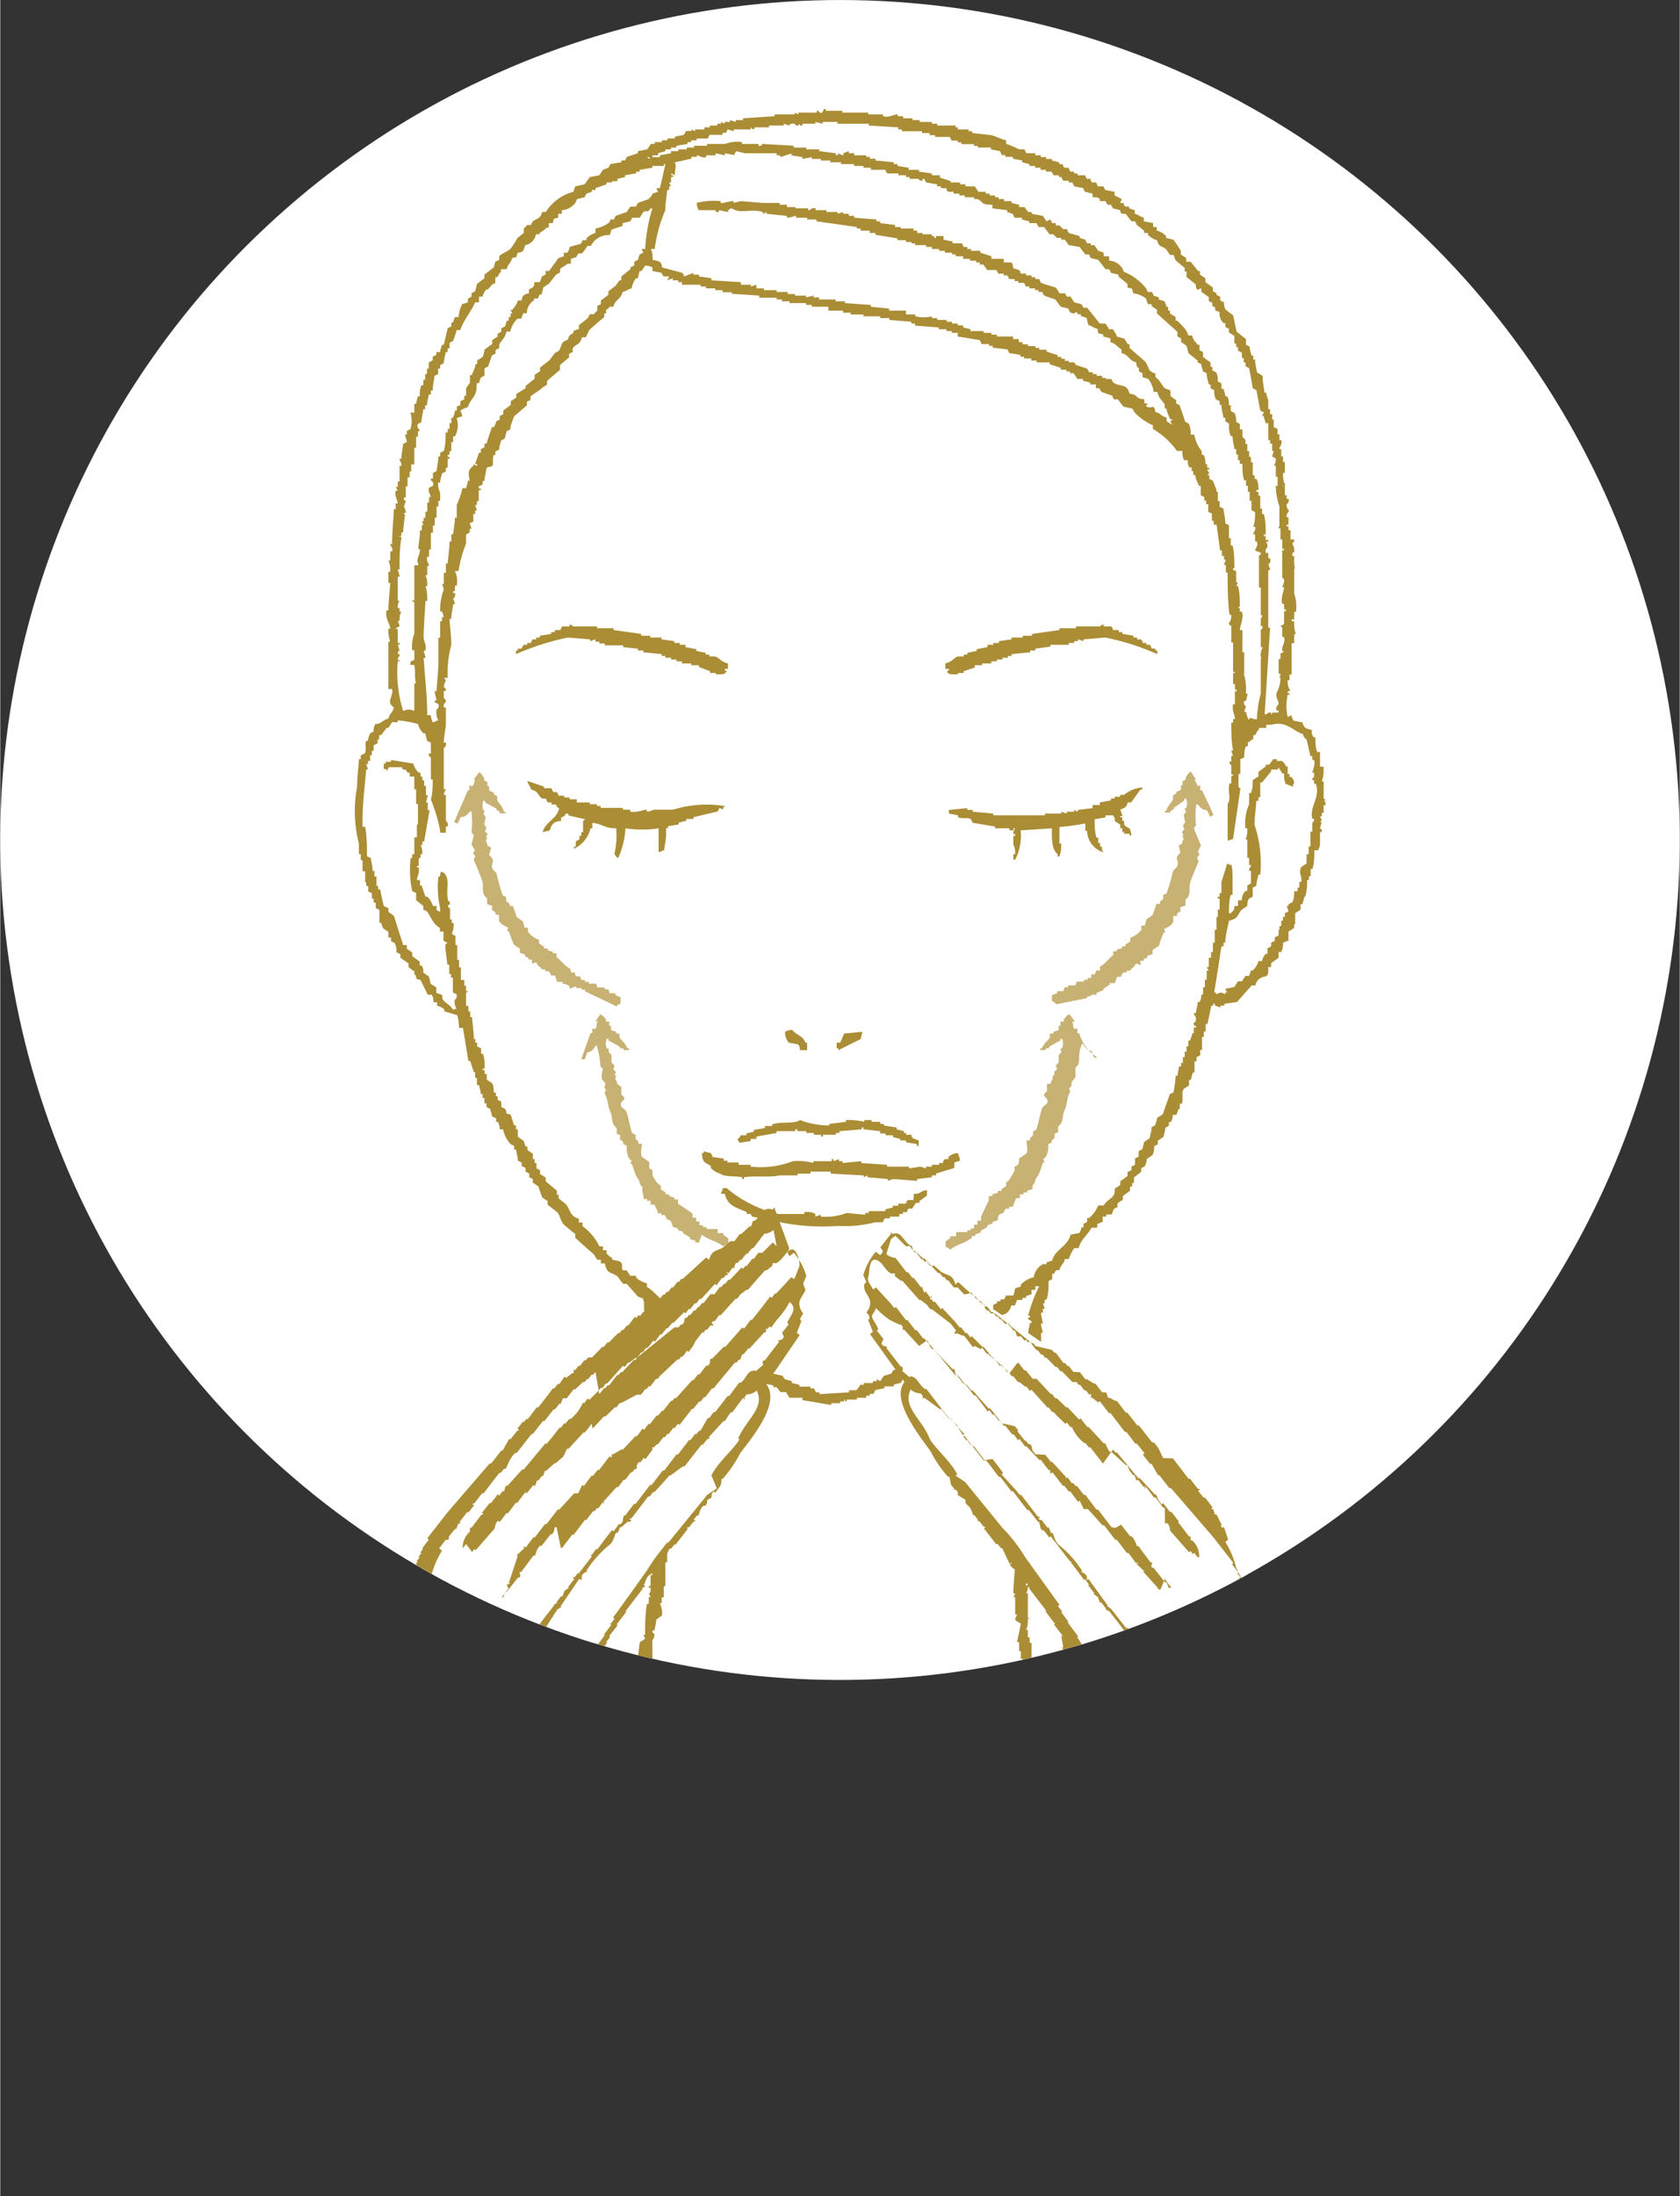
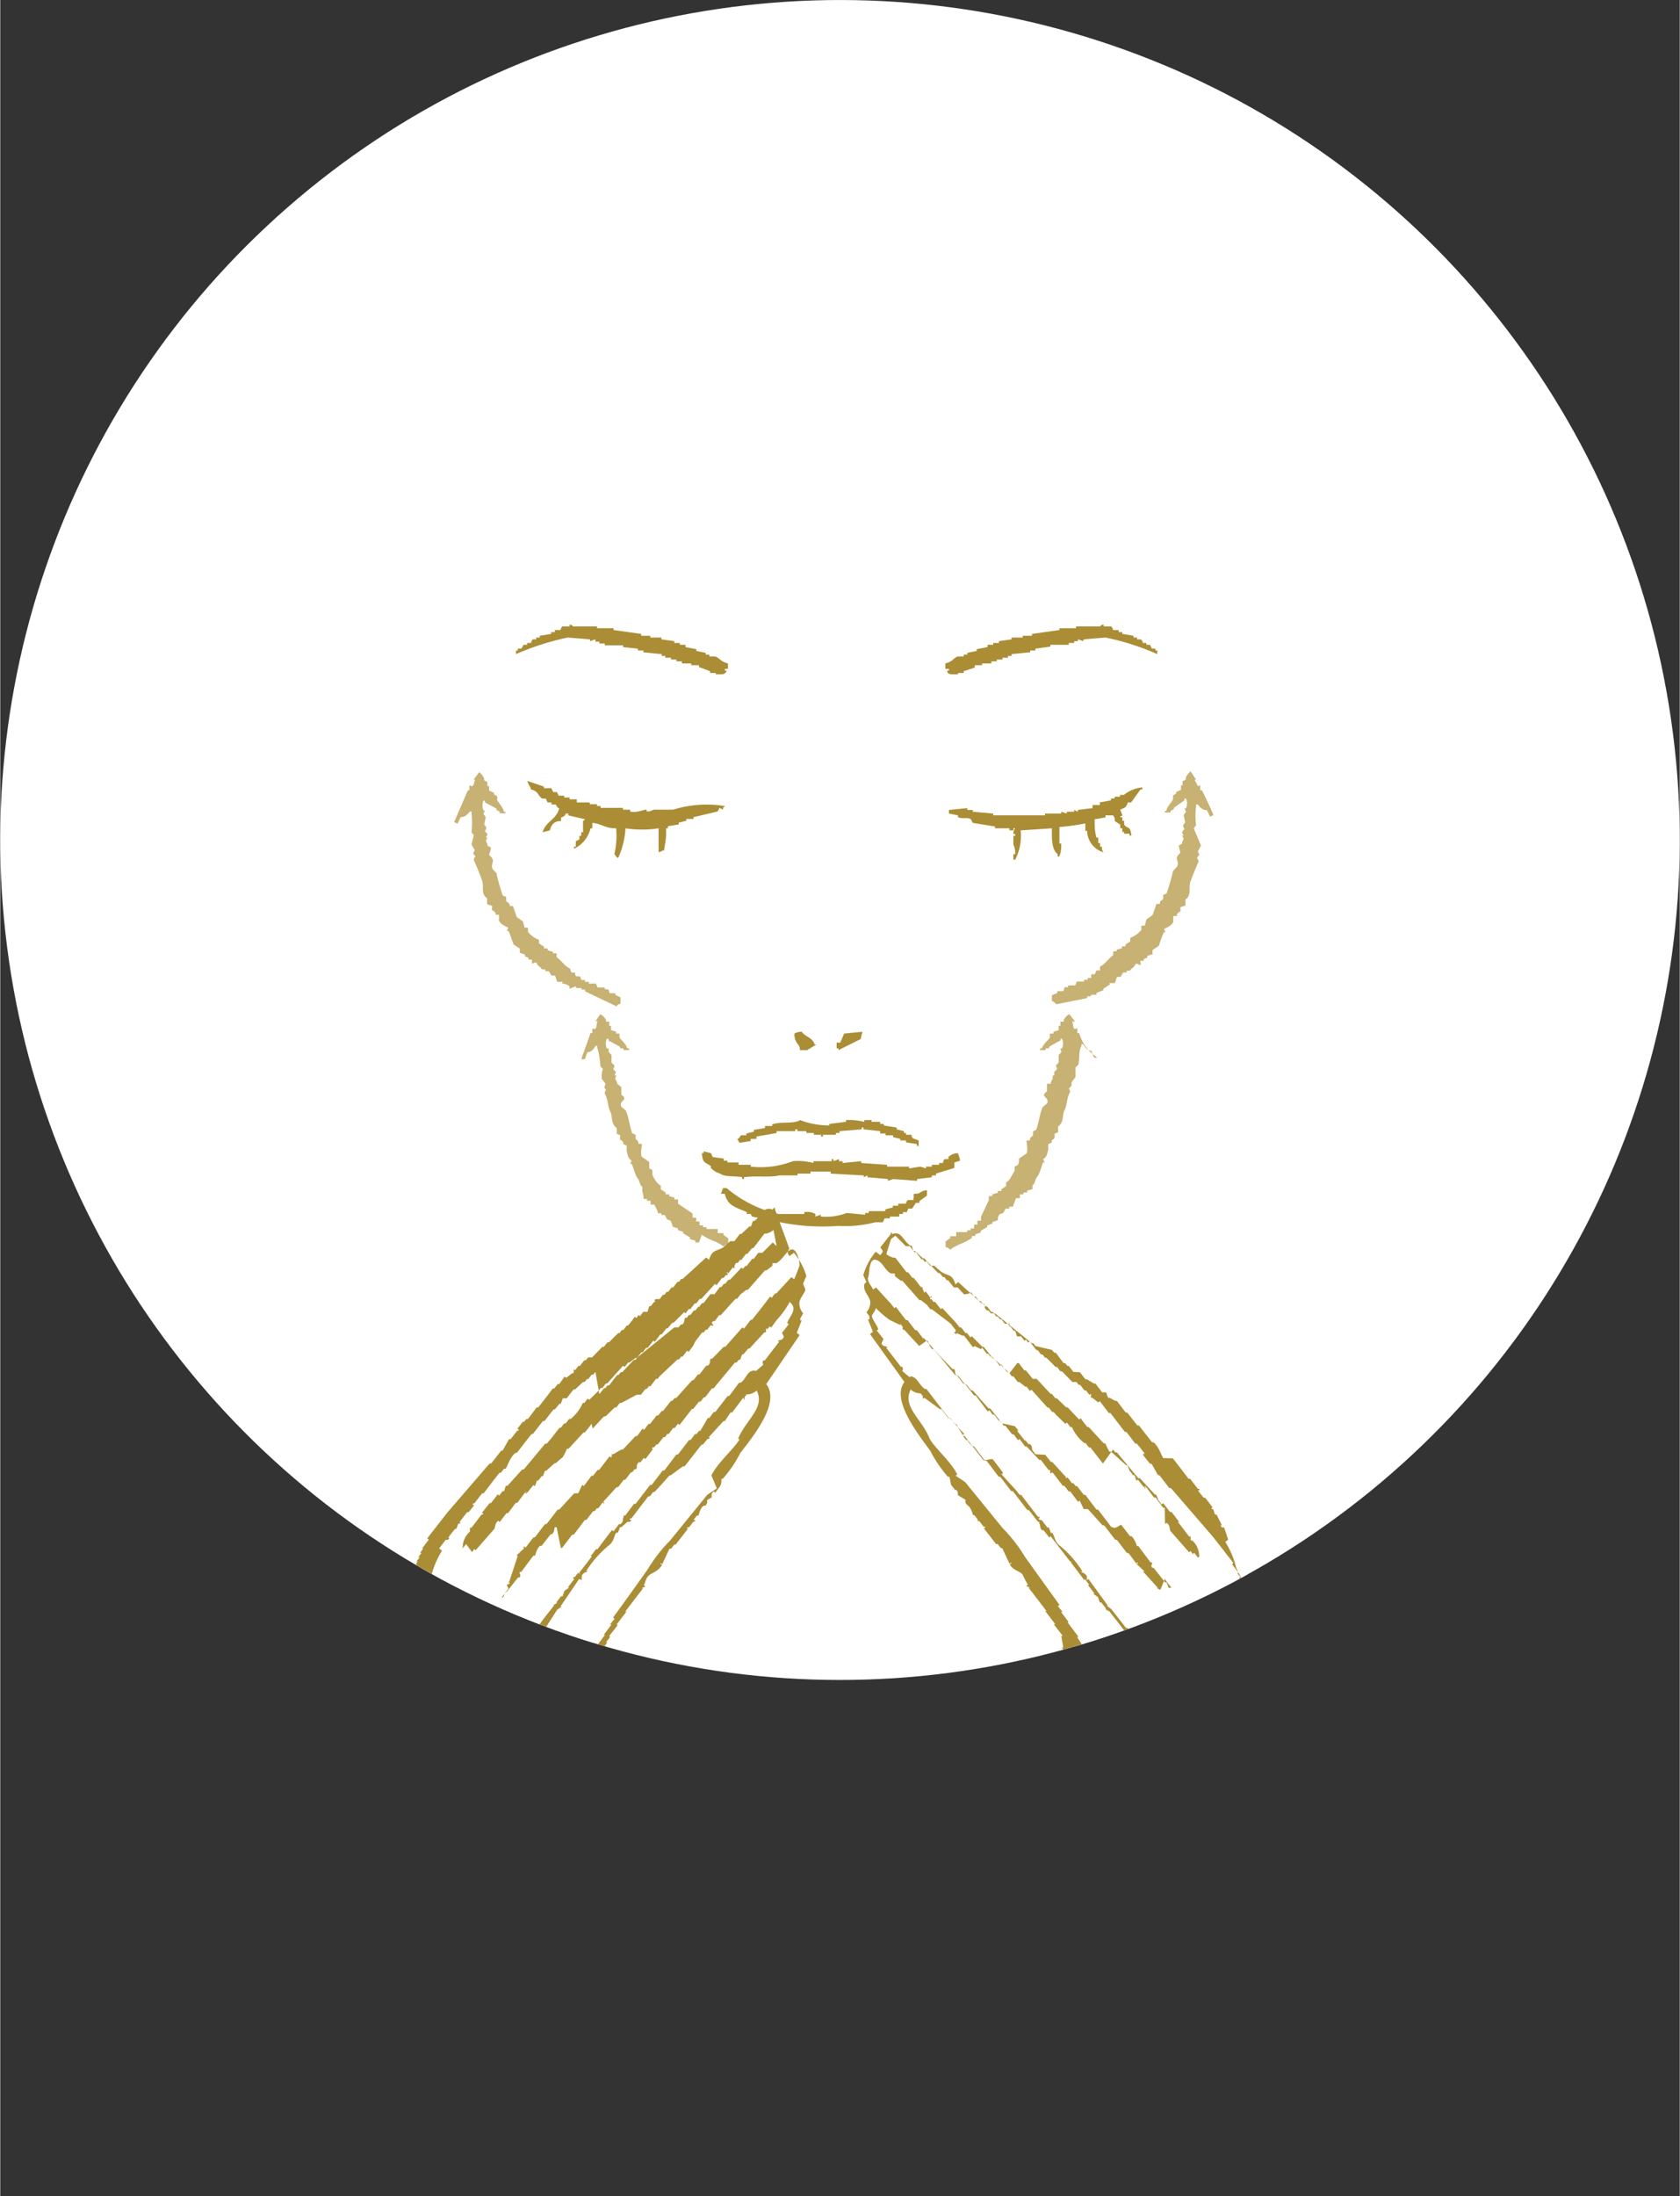
<svg xmlns="http://www.w3.org/2000/svg" width="22.9mm" height="29.93mm" viewBox="0 0 64.9 84.85">
  <rect x="0" y="0" width="64.9" height="84.85" fill="#333333" stroke="none" />
  <defs>
    <style>.cls-1,.cls-5{fill:#fff;}.cls-2{clip-path:url(#clip-path);}.cls-3{fill:#aa8d35;}.cls-3,.cls-4,.cls-5{fill-rule:evenodd;}.cls-4{fill:#c7b173;}</style>
    <clipPath id="clip-path">
      <circle class="cls-1" cx="32.45" cy="32.45" r="32.45" transform="translate(-4.78 5.62) rotate(-9.22)" />
    </clipPath>
  </defs>
  <g id="レイヤー_2" data-name="レイヤー 2">
    <g id="object">
      <circle class="cls-1" cx="32.45" cy="32.45" r="32.45" transform="translate(-4.78 5.62) rotate(-9.22)" />
      <g class="cls-2">
-         <path class="cls-3" d="M38.87,5.42v.14a2.89,2.89,0,0,1,.5.21h.21l.07.15H40V6h.21v.07h.21v.07h.22V6.2l.28.07v.07h.14s0,.1.07.14h.15a1,1,0,0,0,.07.15h.14V6.7h.14v.07h.29a.91.91,0,0,0,.07.14h.14s0,.1.07.14h.15a1,1,0,0,0,.07.15h.21l.07.14.36.07v.14l.28.14a1,1,0,0,1-.07.15h.14s0,.09.07.14h.14v.07l.22.07v.14c.2.05.16.1.35.15v.14l.36.07v.15h.14v.14a.68.68,0,0,1,.36.21v.07l.28.07a3.58,3.58,0,0,1,.29.43v.14l.21.14v.14H46l.29.36h.07v.14l.21.14v.15l.29.21v.14l.14.08v.06l.14.07v.15l.15.07c0,.09,0,.19.07.29l.28.21c.05.21.09.43.14.64l.36.28v.22l.14.07c0,.12.05.23.07.35h.07v.15h.07c0,.16.05.33.07.49l.22.14c0,.22.05.43.07.65h.07c0,.09.05.18.07.28H49v.36h.07V16h.08v.21h.06v.29l.15.07v.21h.07V17h.07c.06.17-.08.26-.07.35h.07v.28h.07v.22h.07v.42h-.07c0,.15,0,.29.07.43s-.07,0-.07.07h.07v.36h.07v.14h.07a.17.17,0,0,1-.07.21c0,.08,0,.15.07.22s-.1.11-.07.28h.07v.29h-.07v.07h.07v.14h.08v.36H50a.12.12,0,0,1-.07.14c0,.05.1.18.07.35,0,0-.09,0-.07.15H50v.35H50A.17.17,0,0,1,50,22v.93a1.56,1.56,0,0,1,.07.71H50v.29H49.9V24H50c0,.17,0,.33.07.5H50v.35H49.9v1.21h-.08v.22h-.07c0,.12,0,.23.07.35s-.07,0-.07.15h.07v.06h-.07a2,2,0,0,0,0,.86l.15-.07v.07c.08.08,0,0,.07.14l.35.07c.06.22.14.24.36.29,0,.16,0,.18.07.28h.07c0,.19,0,.38.07.57H51v.14H51v.43h.14c0,.19,0,.38-.07.57h.07v.64c0,.1.06,0,.07.07l-.07.07h.07v.14h-.07v.29h-.07v.14H51a.61.61,0,0,0,.07.14l-.07.08h.07A1.72,1.72,0,0,0,51,32a.12.12,0,0,1,.07.14H51v.29H51v.07H51c0,.12,0,.23-.08.35h-.14c0,.24,0,.48-.07.72h-.07v.28h-.07V34h-.07c0,.21,0,.43-.08.64H50.4l-.08.29h-.07v.21l-.21.14v.43H50v.14l-.22.14v.36h-.07c-.08.08,0,0-.14.07a.72.72,0,0,1-.07.36H49.4V37l-.29.21v.15H49v.14H49c0,.07,0,.14-.07.21-.24.05-.37.12-.43.36h-.14l-.57.64-.49.07v.07h-.15v.07l-.21-.07v-.07h-.07v.07h-.07l-.15.71h-.07v.29h-.07v.21h-.07v.5h-.07v.21l-.14.07V41h-.08v.43h-.06a2.45,2.45,0,0,0-.08.29h-.07v.21l-.21.14c-.1.16,0,.37-.07.57h-.08v.21h-.06c0,.08-.05.15-.07.22h-.14a.49.49,0,0,1-.08.28h-.07v.14l-.14.08c0,.12-.05.24-.07.35l-.22.15v.14l-.14.07c0,.11,0,.24-.07.35l-.21.14c0,.1-.05.2-.08.29l-.14.07v.14l-.28.22v.21h-.07v.14h-.08V46l-.28.21v.14l-.21.14v.15a.61.61,0,0,0-.14.07l-.08.21h-.21V47h-.14v.22h-.08c-.07.08,0,0-.13.07v.14h-.22c-.15.28-.41.45-.5.79H41.5a1.83,1.83,0,0,0-.21.42h-.15c-.06.24-.14.18-.21.43-.17,0-.13,0-.21.14h-.07v.21l-.14.07c0,.24,0,.48-.08.72h-.07v.14h-.07a1.72,1.72,0,0,1,.07.21h-.07v.15h-.07c0,.14.05.28.07.42h-.07c0,.12.05.24.07.36h-.07V52h-.07a1.87,1.87,0,0,0,.07.22h-.07v.28h-.08v.21H40v.93h-.07v.29h-.08a.2.2,0,0,0,.08.21c0,.17-.06.18-.08.28s.09,0,.08.14h-.08c0,.08,0,.15.08.22h-.08v.85h-.07v.71h-.07c0,.1.05.19.07.29h-.07v.78a1.42,1.42,0,0,1,.07.22h-.07v.85h-.07v1h-.07l.07.22h-.07c0,.16.13.5.07.78h-.07a4.75,4.75,0,0,0,.14.57c0,.12-.07.13-.07.14v.07h.07c0,.1,0,.2-.07.29h.07v.92c0,.1.08,0,.07.07h-.07c0,.15,0,.29-.07.43h.07v.29h.07v.21h.07v.64h.08a1.21,1.21,0,0,1,0,.57H40v.14h.06v.36h.08v.21h.07v.29h.07v.14h.07V66l.15.07v.22l.14.07v.14h.07v.21h.07l.07.22L41,67v.43h.07a1.9,1.9,0,0,1,.07.28l.22.07a2.93,2.93,0,0,0,.35.78h.15l.14.22c.28.19.32,0,.43.42h.14c-.06.22,0,.19-.29.22l-.64-.22a1,1,0,0,0-.28-.57h-.14s0-.09-.08-.14L41,68.46v-.14l-.14-.07v-.36h-.07s.05-.09.07-.14h-.07c0-.09,0-.19-.07-.28h-.15c0-.15-.09-.29-.14-.43h-.07v-.29h-.07v-.28a.91.91,0,0,0-.14-.07c0-.12,0-.24-.08-.36L39.94,66v-.21l-.15-.07c0-.33,0-.67-.07-1h-.07v-.14h-.07v-.29h-.07v-.21h-.07v-.29h-.07v-.35h-.08l.15-.71-.22-.14c0-.08.05-.15.07-.22h-.07V61.7h-.07a.91.91,0,0,0,.07-.14h-.07c0-.38.05-.76.07-1.14h-.07V60h-.07v-.07h.07v-.21h.07v-.85h.07v-.08h-.07v-.06h.07v-.43h-.07v-.07h.07c0-.17-.08-.2-.07-.29h.07v-.64h.08c0-.17,0-.18-.08-.22a1.61,1.61,0,0,0,.08-.63h-.08a1.21,1.21,0,0,1,.15-.72c0-.17-.09-.27-.07-.35h.07v-.86c0-.09-.1,0-.07-.07l.14-.07c0-.1-.06,0-.07-.07v-.92h.07v-.5h.07v-.22h.07c0-.07,0-.14-.07-.21h.07c0-.28.05-.57.07-.85h-.07v-.07h.07c0-.14.05-.29.07-.43h.07c0-.11-.14-.14-.14-.14v-.07h.07v-.07h-.07a5.66,5.66,0,0,1,.43-1.14H40v.14h-.15V50l-.21.07v.07h-.14v.08h-.22v.07c-.08.08,0,0-.07.14h-.14c-.12.42-.34.31-.64.5l-.07.14h-.14v.07h-.15c0,.1-.09.19-.14.29H37.8l-.14.21h-.15v.07H37.3c-.12.14-.24.28-.35.43h-.22v.07h-.21v.07l-.21.07c-.07.25-.22.33-.43.43h-.21l-.15.21h-.21s-.05.09-.07.14H35.1a.91.91,0,0,0-.07.14h-.15l-.07.15-.28.07v.07h-.36v.07l-.35.07-.08.15H33.6v.07h-.14V54h-.21V54H33.1v.07h-.35c-.09,0,0,.06-.07.07s0-.1-.07-.07v.07h-.15v.07h-.35v.07L31,54.09C31,54,31,54,31,54h-.5l-.14-.22h-.21L30,53.59h-.13v-.07l-.72-.14c-.05-.1-.09-.2-.14-.29L28.76,53V53h-.28l-.21-.29h-.15l-.07-.14-.21-.07v-.07H27.7v-.07h-.15v-.07h-.21c0-.05-.05-.1-.07-.14h-.14l-.36-.43h-.21V51.6c-.23-.12-.36-.15-.43-.43h-.21V51.1c-.18-.13-.25-.29-.5-.35v.64h.07c0,.11,0,.23-.07.35h.07a2.86,2.86,0,0,1,.07.28l-.14.08v.14h.14a6.68,6.68,0,0,0,.08,2v.07h-.08c-.06.28.1.63.08.79h-.08v.56h.08v.43h.06v.21h.07c0,.12-.07.13-.07.15v.28h.07c.05.17-.07.19-.07.29h.07c0,.06,0,.14-.07.21h.07v.5h.08v.07h-.08v.93c0,.18.05.37.08.56h-.08v1.07H25.7v.92h-.06v.43h-.08v.22h-.07s.14.35.07.49l-.21.15c0,.14-.05.28-.07.42H25.2c0,.12.08.13.08.14,0,.19-.08.22-.08.22v.78h-.07v.14a.61.61,0,0,1-.14.07c0,.15,0,.29-.07.43l-.14.07v.86h-.07c0,.12-.05.24-.07.35a1.64,1.64,0,0,1-.22.14v.15h-.07v.14h-.07v.21l-.14.07v.36h-.07c-.12.23-.16.36-.43.42a1.21,1.21,0,0,1-.35.65.61.61,0,0,0-.14.07c-.13.22.11.18-.15.35a1.22,1.22,0,0,1-.57.22V69a2.54,2.54,0,0,1-.64.14v-.21c.27-.07.42-.28.71-.36a1.62,1.62,0,0,1,.79-.78c0-.44.32-.61.42-1h.14c0-.14,0-.28.08-.42l.21-.15c0-.21.05-.42.07-.63l.14-.08v-.21h.07v-.14h.08v-.29h.07c0-.47.09-.95.14-1.42l.21-.14a1,1,0,0,0-.07-.15h.07c0-.4,0-.8.07-1.2h.07V61.7h.07a.91.91,0,0,0-.07-.14s.09,0,.07-.22h-.07v-.07h.07v-.42h.07v-.5h.08c0-.12-.07-.12-.08-.14v-.72h.15A7.06,7.06,0,0,1,25.28,58a2.86,2.86,0,0,1,.07-.28h-.07a.79.79,0,0,1,.07-.36l-.15-.07c0-.09.05-.19.08-.28H25.2v-.29h-.07l.15-.86H25.2c0-.14.08-.14.08-.14,0-.33-.05-.66-.08-1h-.07v-.57h-.07s.05-.1.07-.14v-.85h-.07v-.08h.07v-.5a2.5,2.5,0,0,1-.07-.85.18.18,0,0,0,.07-.21h-.07c0-.24,0-.48-.07-.71h-.07c-.09-.31,0-.46-.07-.57v-.07l-.21-.08-.43-.49h-.14l-.22-.29c-.27-.19-.4-.08-.49-.5h-.15v-.14h-.14l-.14-.22c-.24-.2-.48-.42-.71-.63v-.15c-.15-.11-.29-.23-.43-.35s-.14-.35-.28-.5l-.36-.28V46.4l-.21-.14-.15-.43-.21-.14v-.14l-.14-.07v-.14l-.14-.08v-.14l-.15-.07v-.14L20,44.84c0-.14-.05-.29-.07-.43h-.07v-.14l-.14-.07a1.19,1.19,0,0,1-.29-.57H19.3a.56.56,0,0,0-.07-.29h-.07V43.2L19,43.13c0-.1-.05-.19-.07-.29l-.14-.07v-.14h-.08v-.21h-.07v-.15h-.07c0-.11-.05-.23-.07-.35h-.08v-.28h-.07v-.22H18.3c-.05-.14-.09-.28-.14-.43h-.07l-.21-1.28h-.15a2.31,2.31,0,0,0-.07-.49l-.5-.15V39a.53.53,0,0,0-.28-.14v-.14h-.14c0-.1,0-.19-.07-.29h-.15l-.28-.57c-.28-.08-.09,0-.21-.21H16v-.14c-.08,0-.14-.1-.22-.14v-.15L15.46,37v-.14l-.15-.07c0-.12,0-.24-.07-.36l-.14-.07v-.14H15V36l-.21-.14a1.72,1.72,0,0,1-.07-.21h-.07v-.5l-.14-.07v-.21h-.08v-.15h-.07v-.21l-.14-.07v-.21h-.08v-.15H14.1v-.42H14v-.14H14v-.29h-.07V33h-.07V32.6a5.11,5.11,0,0,1-.07-2.21c0-.35.05-.71.07-1.06h.07v-.15l.15-.07c.09-.15,0-.3.06-.49h.07c0-.1.05-.2.08-.29l.14-.07c0-.1,0-.19.07-.29.23,0,.26-.15.5-.21.06-.24.15-.18.21-.43-.33-.23,0-.41-.07-.71H15V25.48H15V25H15v-.21h.07a1.21,1.21,0,0,1-.07-.35v-.15h.07c0-.19-.22-.41-.14-.71H15c0-.35.05-.71.07-1.06H15v-.43h.07c0-.14,0-.29-.07-.43h.07v-.36h.07c.05-.16-.07-.18-.07-.28h.07c0-.45.05-.9.07-1.35h.07v-.22h.08c0-.13-.13-.26-.08-.49h.08l-.08-.15h.08v-.21h.07V18h.07c0-.17-.07-.19-.07-.28h.07c0-.19.05-.38.07-.57l.14-.07c0-.1-.05-.19-.07-.29h.07v-.14l.14-.07a1.07,1.07,0,0,0,0-.64H16v-.14H16V15.6h.07a2.46,2.46,0,0,1,.07-.29h.07c0-.14,0-.29.07-.43h.07v-.21h.07v-.22h.07v-.21h.07V14l.15-.08v-.14l.14-.07V13.6H17c0-.09.05-.19.07-.28h.07l.15-.64.14-.07v-.15h.07c0-.07.05-.14.07-.21h.14a1.24,1.24,0,0,1,.14-.5l.22-.07v-.14l.14-.08v-.13l.14-.08a2.86,2.86,0,0,0,.07-.28l.29-.22v-.14l.36-.28.06-.22.15-.07V9.9c.07-.09.33-.19.43-.28a4,4,0,0,0,.28-.43L20.23,9V8.83l.14-.14h.14a.61.61,0,0,1,.07-.14c.2-.14.28-.09.36-.36h.14a1.8,1.8,0,0,1,1.07-.78,1.72,1.72,0,0,1,.07-.21l.36-.08c.07-.09.13-.19.21-.28l.36-.07.14-.21.21-.08a.61.61,0,0,0,.07-.14L24,6.27V6.2h.14s.05-.09.07-.14l.43-.14V5.84L25,5.77c.05-.07.1-.14.14-.21h.15V5.49h.28V5.42h.21V5.35h.29V5.28l.35-.07.08-.15h.21V5l.14.07V5h.36V4.92h.21V4.85h.29V4.78h.14V4.71l.14.07V4.71h.21V4.64l.22.07V4.64h.28V4.57l1.22-.08V4.42h.78V4.35l.14.07V4.35h.71V4.28h.07a.1.1,0,0,0,.14.07.91.91,0,0,0,.07-.14h.07v.07h.64v.07h1v.07h.57v.07c.23.07.46-.09.57-.07v.07h.21v.08h.36v.07h.28v.07H36v.07h.21v.07h.71v.07H37V5h.42v.07h.14v.07l.72.08C38.48,5.26,38.66,5.38,38.87,5.42Zm3.77,4.34-.21-.07-.15-.22h-.14V9.4H42a.61.61,0,0,1-.07-.14l-.22-.07V9.12L41.29,9a1,1,0,0,1-.07-.15h-.15l-.14-.14h-.14V8.62h-.14a.64.64,0,0,0-.08-.14l-.14.07-.14-.21-.43-.08V8.19h-.14L39.58,8h-.21V7.91l-.29-.07V7.77h-.29V7.69h-.21V7.62h-.14V7.55h-.21V7.48h-.15V7.41H37.8l-.14-.21H37.3V7.12h-.21V7.05h-.36V7l-.42-.14V6.77H36V6.7l-.5-.07V6.56H35.1V6.48l-.43-.07V6.34h-.14V6.27l-.71-.07V6.13H33.6V6.06h-.14V6H33V5.92h-.21V5.84l-.21.08V6l-.22-.07V6h-.07V5.92l-.64-.08V5.77h-.5V5.7h-.49V5.63l-1.22-.07s0,.1-.14.07V5.56h-.64V5.49a1.26,1.26,0,0,0-.64.07h-.71v.07h-.5V5.7h-.28v.07H26.2v.07h-.28v.08L25.49,6v.07H25.2V6h.22V5.92l.28-.08V5.77h.22V5.7h.21V5.63l.43-.07V5.49h.14V5.42h.21V5.35h.43s.05-.1.07-.14h.5V5.13h.14S28.1,5,28.12,5l.22.07V5H29V4.92l.07.07h.07V4.92h.57V4.85h.57V4.78l.21.07s0-.1.22-.07c0,0,0,.09.14.07V4.78l.07.07H31V4.78h.5V4.71l.28.07V4.71h.57v.07h1.21v.07l1.14.07V5h.14v.07h.78v.07h.29v.08h.21v.07h.57s.05.09.07.14H37v.07h.14v.07h.49v.07h.15V5.7h.5v.07l.35.07a1,1,0,0,1,.07.15h.14v.07h.29v.07l.36.07v.07l.28.07v.07h.22v.07h.21v.08h.21v.07h.21a.64.64,0,0,1,.08.14h.21v.07H41a.91.91,0,0,1,.07.14h.22v.07h.14l.07.15.36.07s0,.09.07.14l.28.07v.14c.17,0,.19,0,.28.07v.08h.22a.61.61,0,0,1,.07.14h.14l.08.14.28.07c0,.05,0,.1.07.14h.14l.22.29h.14l.07.14.28.22V9h.15v.07a.77.77,0,0,0,.35.21c.09.31.18.19.36.36l.14.21h.14l.08.21.35.29v.14h.07v.21l.36.29c0,.07,0,.14.07.21l.14-.07v.14l.29.21v.15l.14.07v.14h.07c.12.2-.07.13.21.21a.5.5,0,0,0,.15.43h.07v.15l.14.07v.14l.21.14v.29h.07v.14h.07v.14l.15.07v.21h.07V14h.07v.15l.14.07c.05.26.1.52.14.78l.14.07.15.79.14.07-.07.14h.07c0,.09.05.19.07.28H49v.22H49V17h.07v.14h.08v.28h.06l-.06.22.14.07c0,.09,0,.19-.08.28h.08v.43h.07v.35h-.07a2.47,2.47,0,0,0,.14.79v.78H49.4v.07h.07v.43h.07v.36h.07v.06h-.07v1.07s.09,0,.07.15a1.72,1.72,0,0,1-.07.21h.07c0,.12-.14.41-.07.64h.07v.21h.07v.07h-.07v.5a.91.91,0,0,1-.14.07l.07.07v.36h.07c.06.23-.1.36-.07.5s.11,0,.07.07l-.14.07v.21H49.4v.57h.07c0,.05,0,.1-.07.14h.07a1.21,1.21,0,0,1-.14.58c-.06.18.07.34.07.42s-.15.14-.07.28h.07v.08h-.21c-.1,0,0,.09-.08.07v-.07H49s0,.05-.14.07l.21-3.35H49V22.21H49v-.07H49v-.07H49c0-.1.06,0,.07-.07L49,21.78s.12,0,.07-.21H49v-.21H48.9a.2.2,0,0,1,.07-.22c0-.07,0-.14-.07-.21H49v-.07H48.9v-.15h-.07v-.06h.07c0-.26,0-.53-.07-.79h-.07v-.21h-.07v-.5h-.07V19h-.08v-.07h.08c0-.15,0-.29-.08-.43h-.07v-.14H48.4v-.5h-.07v-.21h-.07v-.22h-.07v-.28h-.07V17L48,16.87v-.28H47.9v-.21l-.14-.08c0-.11,0-.23-.07-.35l-.14-.07v-.22h-.07c0-.12,0-.23-.07-.35h-.07c0-.1-.05-.19-.07-.29h-.08v-.21l-.14-.07c0-.12,0-.24-.07-.36l-.14-.07v-.14h-.07V14c-.1-.06-.19-.14-.29-.21V13.6l-.14-.07v-.21h-.07c-.1-.14-.17-.17-.21-.36h-.15c-.07-.26-.27-.39-.42-.57h-.07v-.14l-.22-.14V12h-.07v-.15h-.07c0-.07-.05-.14-.07-.21l-.22-.07v-.08l-.21-.07s0-.09-.07-.14h-.14a.91.91,0,0,1-.07-.14,2.12,2.12,0,0,0-.86-.64.63.63,0,0,0-.57-.43V9.9h-.21ZM25.7,8.12c0-.26.05-.52.07-.78h.08V7.2h.07a1,1,0,0,1-.07-.15h.07V6.84H26V6.77h-.07V6.7l.14.07c0-.3.07-.29,0-.5l.64-.14V6.06h.21V6c.1,0,.18.12.36.07V6h.36V5.92L28,6V5.92l.36.07.07-.15.35.08H30V6h.14v.07l.43-.14V6l.43.07v.07l.36-.07v.07h.35V6.2h.36v.07h.42v.07H33v.07h.36v.07h.28v.08h.57s0,.09.08.14h.42v.07H35v.07h.14v.07h.35s0,.08.15.07V6.91h.07a.61.61,0,0,0,.07.14l.42.07V7.2h.15v.07h.21s0,.09.07.14h.21v.07h.22v.07h.21v.07h.36v.07h.14c.26.14.11.22.57.22v.14l.57.07v.07l.21.07a1,1,0,0,1,.07.15h.29v.07l.28.07v.07h.28a1.09,1.09,0,0,1,.08.15h.21a2.92,2.92,0,0,1,.21.28h.15l.14.14H41v.07h.14l.15.21.42.07.22.29h.14l.07.14.29.07.28.36h.14l.07.14.29.07v.07l.35.29v.14c.2.05.17,0,.22.22a1,1,0,0,1,.5.21,1.72,1.72,0,0,0,.07.21h.14v.07l.21.15v.14l.79.71V13l.14.07v.14l.21.15a2.86,2.86,0,0,1,.07.28l.36.29V14l.14.07c0,.09.05.19.07.28l.14.07c0,.15.05.29.08.43h.07V15l.14.07c0,.12,0,.24.07.36l.14.07v.14h.07c0,.17.05.34.08.5h.07v.14l.14.08c0,.17,0,.33.07.49h.07c0,.17.05.34.07.5h.07v.21h.07v.22h.07v.14H48c0,.21,0,.43.07.64h.07v.21h.07V19h.07v.35h.07v.36l.14.07c0,.19,0,.38-.07.57h.07c.05.16-.08.2-.07.29h.07v.28h.07c.06.17-.06.26-.07.35l.22.08v.07c-.1.05-.07.07-.07.21v1.07h.07v1.07h.07l-.07.14v.28h.07c0,.05,0,.1-.07.14V25h.07c0,.05-.1.19-.07.36s.08,0,.07.07h-.07v1.36a4.79,4.79,0,0,0-.15,1,.81.81,0,0,1-.28-.07v.07c-.06.06-.13-.23-.14-.29h-.07a1.72,1.72,0,0,1,.07-.21.17.17,0,0,1-.07-.21h.07a2.29,2.29,0,0,1,.07-.28h-.07c0-.24,0-.48-.07-.72s.08,0,.07-.07h-.07V25.2H48v-.86H47.9c0-.13.16-.47.08-.71H47.9v-.14h-.07l.07-.07c0-.26,0-.52-.07-.78h-.07l.07-.14h-.07v-.43L47.62,22l.07-.07c0-.29,0-.57-.07-.86h-.07v-.28h-.07v-.5l-.14-.07c0-.19-.05-.38-.07-.57l-.15-.07v-.22h-.07V19H47c0-.14-.1-.29-.14-.43l-.14-.07v-.14h-.08l.08-.07-.08-.15h.08v-.07h-.08v-.14h-.07c0-.12,0-.23-.07-.36h-.07v-.14a1.41,1.41,0,0,1-.29-.64H46c0-.14,0-.28-.07-.42l-.14-.08c-.07-.21-.14-.42-.22-.64l-.13-.06v-.15c-.08,0-.14-.1-.22-.14v-.22L45,15c-.14-.15-.18-.31-.36-.43v-.14c-.35-.1-.22-.28-.43-.49l-.57-.5v-.14h-.07a1.64,1.64,0,0,0-.14-.22L43.14,13c0-.09-.1-.19-.14-.28h-.15l-.14-.22h-.22L42,11.89h-.14l-.08-.14-.28-.07-.14-.22h-.14l-.08-.13h-.21a1.64,1.64,0,0,0-.14-.22L40.43,11V11l-.21-.07a1,1,0,0,1-.07-.15H40v-.07h-.15v-.07h-.21v-.07h-.21s0-.1-.07-.14l-.22-.07c0-.07,0-.14-.07-.22h-.29V10h-.14V10H38.3V9.9l-.43-.14V9.69h-.36V9.62h-.14V9.54h-.14l-.07-.14H36.8V9.33l-.35-.07V9.12h-.29v.07h-.07V9.12H36V9.05h-.36V9h-.21V8.91h-.14V8.83h-.5V8.77h-.21V8.69L34,8.62V8.55h-.14V8.48L33,8.41V8.34h-.21V8.26h-.22V8.19l-.21.07V8.19h-.43V8.12h-.42V8.05c-.17-.05-.2.09-.29.07V8.05h-.49V8H30.4V7.91h-.28V7.84h-.65l-.85-.07-.28.07V7.77c-.19,0-.43.1-.5.07V7.77a2.69,2.69,0,0,0-.93.07.66.66,0,0,0,.08.28h.64s0,.09.14.07V8.12l.35.07s0-.13.15-.14c.34.23.71,0,1.2.14v.07a.61.61,0,0,0,.14-.07v.07l.79.08v.07c.17,0,.3-.08.35-.07v.07h.43v.07h.36v.07l1.56.22v.06h.15v.08h.35V9h.22v.07l.85.14v.07H35v.07h.21V9.4h.14v.07h.43v.07H36v.08h.28v.07h.22v.07h.28v.07h.14V9.9h.29V10h.14V10h.07V10c.11,0,0,0,.07.07h.22v.07h.14v.08h.14c.05.07.1.14.14.21h.36l.08.14h.21v.07h.14l.07.14h.21v.08h.14v.07h.22s.05.09.07.14h.14v.07h.22v.07h.13v.07h.15c0,.05.05.1.07.14l.43.15.21.28.29.07a.61.61,0,0,0,.07.14c.16.11.17,0,.28,0v.08h.14v.07l.22.07a2.29,2.29,0,0,0,.07.28c.19.05.16.1.36.15,0,.19,0,.16.21.21V13l.28.07v.15c.23.06.25.18.43.28v.14c.32.09.25.27.57.36,0,.07,0,.14.07.21H44v.14l.14.07v.15l.22.07a1,1,0,0,1,.21.5h.14c.07.27.18.31.29.49v.15h.07c0,.14.09.28.14.42h.08c0,.1,0,0-.08.07l.08.15-.22-.15v-.14c-.25-.06-.18-.15-.43-.21-.08-.36-.09-.11-.35-.21v-.08h.07c-.08-.09,0,0-.15-.06v-.15c-.37,0-.2-.17-.57-.21-.11-.41-.34-.25-.63-.43l-.08-.14h-.21V14.6h-.14v-.08h-.21v-.07h-.15v-.07h-.14L42,14.24l-.43-.14L41.5,14h-.21v-.06h-.15v-.08H41v-.07h-.14v-.07l-.43-.14v-.07h-.28v-.07H40v-.07h-.29v-.07h-.21v-.08h-.14V13.1h-.22V13h-.36V13h-.27v-.07H38.3v-.07H38v-.07h-.51v-.07l-.28-.07v-.08H37v-.07h-.22v-.07h-.21v-.07h-.36v-.07H36v-.07a1.35,1.35,0,0,1-.64,0v-.07H35V12h-.36V12h-.29v-.08l-.71-.07v-.07l-1-.07v-.07h-.36v-.07h-.64v-.08h-.21v-.07l-.29.07v-.07h-.43v-.06h-.28v-.08H30v-.07h-.49v-.07h-.29V11l-.21.07V11L28.62,11V10.9l-1.14-.07v-.08L27,10.68v-.07h-.22v-.07a3.84,3.84,0,0,1-.36.14s0-.09-.07-.14l-.78-.21c0-.22-.13-.25-.36-.29,0-.14,0-.28-.07-.42h.15A5.49,5.49,0,0,1,25.7,8.12Zm-.57-2c-.14,0-.06,0-.14-.07C25.13,6.1,25.05,6.05,25.13,6.13ZM22.22,7.84l.07-.15.29-.07.07-.14.21-.07V7.34H23V7.27l.43-.15V7.05h.21V7h.21V6.91l.29-.07V6.77l.43-.07V6.63h.14V6.56l.49-.08V6.41h.44V6.34h.06c-.06.31-.14.62-.21.93h-.14l.07.14-.22.07c0,.07-.09.14-.14.21l-.42.15a.91.91,0,0,0-.07.14h-.22l-.14.21-.43.15-.07.14h-.14s0,.09-.07.14a1.33,1.33,0,0,1-.5.21V9a.77.77,0,0,0-.35.21v.07H22.5c0,.05-.05.1-.07.14L22,9.54c0,.08-.05.15-.08.22h-.14V9.9l-.21.07-.36.5h-.14v.14l-.14.07a2,2,0,0,1-.08.22h-.21c0,.07,0,.14-.07.21l-.14.07v.15c-.21.05-.24.07-.29.28H20c-.05.19-.12.22-.21.36h-.07l.07.14h-.07v.14h-.07v.14h-.08l-.06.22-.15.07v.14l-.14.07V13l-.21.14v.15l-.29.21a2.86,2.86,0,0,1-.07.28,1.64,1.64,0,0,1-.22.14v.15h-.07c0,.14-.09.28-.14.42h-.07v.29L18,15v.29h-.07v.14l-.15.07v.15l-.14.06v.15h-.07c0,.09-.05.19-.07.28h-.07v.21h-.07v.22h-.07v.14h-.08c0,.24,0,.48-.07.71l-.14.07v.14h-.07c0,.19-.05.38-.07.57l-.14.07v.22h-.08v.07s.14.06.08.21l-.15.07c-.06.17.07.28.07.36h-.07v.21h-.07v.36h-.07V20h-.07v.14h-.07l.07.14h-.07v.21h-.07c0,.24-.05.48-.07.72h.07c0,.24-.17.42-.07.56v.07H16v.57H16v.79h-.08c0,.1,0,0,.08.07v1.21a1.37,1.37,0,0,0-.08.64H16v.28H16v.07c0,.08-.18,0-.15.22H16c.05.24,0,.53.07.71H16v.07H16v1a.44.44,0,0,0-.43,0,5,5,0,0,1-.21-1.92h.07c0-.09-.06,0-.07-.07s.07-.14.07-.14v-.07h-.07c0-.12.07-.14.07-.14l-.07-.22h.07v-.07h-.07v-.5c0-.1-.07,0-.08-.07l.15-.07c0-.07-.05-.14-.07-.21h.07c0-.12,0-.24.07-.36h-.07v-.14h-.07c0-.09,0-.19.07-.28h-.07v-.93h.07c0-.09-.05-.19-.07-.28h.07c0-.41,0-.81.07-1.21,0-.1-.06,0-.07-.08h.07v-.14h.07c0-.23.05-.47.07-.71H15.6c0-.1.06,0,.07-.07s-.07-.21-.07-.21l.07-.22c0-.05-.1,0-.07-.14h.07v-.43h.07v-.35h.08v-.22h.06v-.28H16V17.8H16v-.5h.07v-.43h.07v-.21h.07c0-.09-.14-.13-.07-.28l.14-.08c0-.16.05-.33.07-.49h.07v-.15h.07c0-.14.05-.28.07-.42h.08v-.15h.07c0-.19.05-.37.07-.57l.14-.07v-.21H17V14.1l.14-.07c0-.14.05-.29.08-.43h.07v-.14h.07v-.21l.14-.08c.05-.14.1-.28.14-.42h.14c.1-.35.43-.73.57-1.07h.15v-.22h.14a.55.55,0,0,1,.15-.28h.06L19,11l.13-.07v-.22h.08c.06-.09.05-.14.14-.21V10.4h.22c.06-.24.14-.18.21-.43.19-.05.16,0,.21-.21.21,0,.24-.08.29-.29a.51.51,0,0,0,.42-.42h.14V9a2.16,2.16,0,0,0,.29-.21h.07V8.62h.15c.05-.19,0-.16.21-.21V8.26h.14V8.12A.73.73,0,0,0,22.22,7.84Zm2.13.71.07-.14h.29l.14-.22c.19-.1.13.08.28-.14h.07a6.56,6.56,0,0,0-.28,1.57h-.14l.07.14-.14.07a1.72,1.72,0,0,0-.07.21l-.14.07v.15l-.15.07v.07l-.35.28v.15h-.07l-.15.21-.28.21v.14l-.29.22v.14l-.14.07V12l-.14.14h-.14a1,1,0,0,0-.08.14c-.11.1-.23.19-.35.28v.15l-.21.07v.07c-.13.11-.17.08-.22.28-.31.09-.2.22-.35.43l-.14.07-.22.29-.36.28v.14l-.21.14v.15l-.35.28V15l-.36.22v.14l-.21.14v.14l-.29.22V16l-.14.07v.14l-.14.07c0,.08-.05.15-.08.22H19c-.07.21-.15.43-.21.64h-.08v.14l-.14.07v.14h-.07l-.15.43h.07V18l-.14-.07V18c-.24.17-.18.33-.14.57h-.07c0,.1-.05.19-.07.29h-.14a2.83,2.83,0,0,1-.22.64V20h-.07c0,.21-.05.42-.07.64h-.07v.28h-.07c0,.29-.05.57-.07.85h-.07v.36h-.08v.43h-.07a1.72,1.72,0,0,1,.07.21,2.2,2.2,0,0,0-.14.85h.07a1.87,1.87,0,0,1,.07.22h-.07V24H17v.5H17v.14h-.07v.92c0,.38-.05.76-.07,1.14h-.07c0,.12.05.24.07.36h-.07v.07l.14.07a.17.17,0,0,1-.07.21.68.68,0,0,0,.07.43h-.07c-.08.08,0,0-.14.07a.58.58,0,0,1-.08-.28h-.14c0-.74-.09-1.47-.14-2.21h.07c0-.09-.05-.19-.07-.28h.07c.05-.23-.05-.33-.07-.5,0-.47.05-.95.07-1.42h.07c0-.19,0-.38-.07-.57h.07c0-.14,0-.29-.07-.43h.07v-.36h.07c0-.09-.12-.18-.07-.35h.07v-.28h.07v-.65h.08v-.28h.07V20h.07v-.43h.07v-.22H17v-.28H17c0-.07-.12-.25-.07-.43H17c0-.12.05-.24.07-.35l.15-.08v-.14h.07v-.35h.07v-.07h-.07v-.08h.07v-.14h.07v-.35h.07v-.22h.07a.92.92,0,0,0,.07-.71l.22-.07a1.8,1.8,0,0,0-.08-.21.78.78,0,0,1,.29-.14c.06-.23.21-.33.28-.5s.05-.29.07-.43h.08a1.72,1.72,0,0,1,.07-.21l.14-.08v-.28l.14-.07.15-.43.14-.07v-.14l.14-.07v-.14c.1-.18.23-.25.28-.5h.15a.94.94,0,0,1,.28-.5h.14l.08-.21h.14a.58.58,0,0,1,.28-.5v-.07h.14a1,1,0,0,0,.07-.15h.08a2.86,2.86,0,0,1,.07-.28l.21-.14.29-.36.14-.07V10.4c.05-.07.21-.13.28-.21h.14V10l.22-.07c0-.05.05-.09.07-.14h.14a1.94,1.94,0,0,0,.21-.29h.15c0-.14,0,0,.07-.14a.79.79,0,0,1,.64-.28,1.72,1.72,0,0,0,.07-.21l.43-.14V8.62Zm.22,2.2h.07a2.86,2.86,0,0,1,.07-.28h.07l.14-.21a.6.6,0,0,1,.28.07v.14l.36.07c0,.05.05.1.08.14h.21l-.08.15.22-.08v.08h.21v.07h.14V11h.5V11h.22v.07h.21v.07h.36v.07h.28v.08h.36v.06l1.06.07v.08H30v.07h.21v.07h.29v.07h.64v.07h.22v.07H32V12h.29V12h.28v.08h.29v.07h.5v.07H34v.07h.36v.07l.85.07v.07h.14v.08l.92.07v.07h.29v.07h.21v.07H37V13l.85.14a1,1,0,0,1,.07.15h.29v.07h.14v.07l.57.07s.05.09.07.14l.43.07v.07h.14v.07h.28v.08h.21V14h.15V14h.35v.07l.43.14v.07h.22v.07h.14v.07h.14l.14.22h.22v.07l.28.07v.07h.22V15h.13l.08.14.43.15s0,.09.07.14h.14l.21.28.36.08a.91.91,0,0,0,.07.14,2.23,2.23,0,0,0,.71.5v.14a3,3,0,0,1,.93.85h.21c0,.12,0,.24.07.36h.14c0,.16,0,.18.07.28h.08v.14h.06v.15h.08c0,.14.09.28.14.42h.07v.36l.14.07v.14h.07v.14h.08v.29a.61.61,0,0,0,.14.07v.28h.07v.15H47c.05.33.09.66.14,1h.07v.21h.08v.14h.07a1.72,1.72,0,0,0-.07.21h.07v.29h.07c0,.55,0,1.09.07,1.63h.07c0,.1,0,.2-.07.29s.07.14.07.14v.64h.07v1.14h.07V26h-.07v.43h.07v.21h.07v.07h-.07v.5h-.07c-.06.23.09.47.07.57h-.07v.14h-.07c0,.36,0,.72.07,1.07h-.07a1.72,1.72,0,0,0,.07.21h-.07v.22h-.07c0,.12.06.12.07.14v.36h.07c0,.1,0,0-.07.07v.28h-.07c-.08.27.08.61-.07.78v1.43l.21-.07c.09-.64.19-1.29.28-1.93,0-.1,0,0-.07-.07V29.9h.07v-.57l.15-.07c0-.15,0-.29.07-.43h.07v-.14l.21-.15V28.4h.07c.07-.09.05-.14.15-.21v-.07h.28V28h.21V28c.56-.17.87.27,1.21.36.06.21.12.16.14.21l.15.64h.07v.15h.07c.06.16-.07.47-.07.49h.07c0,.22,0,.17-.07.22v.07h.07v.14h.07c.18.54-.25.85-.14,1.35h.07c0,.15-.07.15-.07.15v.35h-.07v.57h-.07V33h-.08v.36l-.21.14c-.12.25.06.37,0,.57h-.07v.22h-.07v.14H50c0,.14,0,.28-.07.43l-.15.07V35h-.07a1.72,1.72,0,0,1,.07.21l-.14.07v.14h-.07v.15h-.07v.21h-.07v.14H49.4v.22l-.15.07v.14l-.14.07v.14a.61.61,0,0,1-.14.07v.22H48.9a.57.57,0,0,0-.14.28h-.14a.76.76,0,0,1-.22.36h-.07a1.72,1.72,0,0,1-.07.21h-.14l-.14.21h-.15l-.14.22-.35.07a.61.61,0,0,0,.07.14h-.07v.07c-.21-.1-.17-.06-.36,0v-.07h-.07c.1-.59.19-1.19.28-1.78h.08v-.14h.07c0-.28.09-.57.14-.85.39-.09.29-.2.5-.43l.21-.14c0-.1,0-.19.07-.29a.61.61,0,0,0,.14-.07v-.35l.14-.07c0-.15.05-.29.08-.43h.07a4.64,4.64,0,0,0-.22-1.92c0-.31.05-.62.07-.93h.08v-.14h.07v-.57h.07l.35-.43v-.07h.22c.09,0,0,0,.07-.07a1.64,1.64,0,0,1,.14.22h.07c0,.14,0,.28.07.42h.07c.09.08,0,0,.15.07s0,0,.07-.07,0-.18-.07-.28h-.08V29.9h-.07v-.29h-.07c0-.07-.09-.14-.14-.21h-.21v-.07h-.14l-.15.21H48.9v.07l-.28.21V30a1.64,1.64,0,0,0-.22.14c0,.17,0,.33-.07.5h-.07V31h-.07V31h.07v.07a1.78,1.78,0,0,0-.14.93h.07c0,.14,0,.28-.07.43h.07v.71h.07v.28h.07c0,.08-.07.14-.07.14v.08h.07v.49l-.14.08v.21h-.07a.48.48,0,0,0-.14.36h-.15V35h-.14c0,.07,0,.14-.07.21s0,0-.07.07h-.07c0-.23,0-.48.07-.71h.07V34h-.07V34h.07c0-.22,0-.53-.07-.64v.07l-.14-.07c-.07.24-.14.47-.22.71v.43h-.07v.14h-.07v.07h.07v.43h-.07v.29H47v.49h-.07v.5h-.07v.36h-.07V37H46.7v.36h-.08s.05.09.08.14h-.08v.35h-.07v.29h-.07v.28h-.07c0,.1,0,.19-.07.29h-.07c0,.14-.05.28-.07.43h-.08c0,.09.11.11.08.28s-.1,0-.08.14.11,0,.08.14h-.08v.22h-.06c0,.09-.06.19-.08.28h-.07v.22h-.07v.21h-.07v.21H45.7v.22h-.07v.14h-.08l-.06.36h-.07c0,.21-.05.42-.08.64a.59.59,0,0,1-.14.06l-.28.79-.22.14c0,.1-.05.19-.07.28l-.14.08c0,.14-.05.28-.07.42l-.22.15a2.86,2.86,0,0,1-.07.28l-.14.07v.22l-.14.06V45l-.14.07v.14l-.15.07v.15l-.28.21v.14l-.21.14c0,.1,0,.19-.07.29s-.26.18-.36.36h-.21a1.28,1.28,0,0,1-.36.49H42v.15l-.14.07v.14h-.08c0,.07-.05.14-.07.21l-.35.07c-.12.47-.6.56-.71,1l-.22.07v.07h-.14a.67.67,0,0,0-.35.5,1,1,0,0,0-.5.29v.07l-.22.07a2.86,2.86,0,0,1-.07.28h-.28l-.08.15h-.14v.07h-.13v.07l-.15.07v.14a1.64,1.64,0,0,1-.22.14v.08l-.42.07-.07.14h-.15a4.29,4.29,0,0,1-.28.35h-.14a1,1,0,0,0-.07.15h-.15v.07h-.14l-.07.14c-.16.12-.13-.08-.21.21l-.22.07V52h-.14v.08H36s-.05.09-.07.14l-.29.07-.14.21h-.14l-.14.22H35s-.05.09-.07.14l-.42.07-.08.14-.28.08a1.1,1.1,0,0,0-.14.21l-.14-.08v.08h-.15v.07h-.35v.07h-.15c0,.07-.09.14-.14.21h-.28v.08l-1.14.07v-.07h-.14l-.07-.15h-.14v-.07h-.43v-.07l-.29-.07v-.07l-.28-.08-.08-.13-.35-.08c-.1,0,0,.08-.07.08s-.05-.1-.07-.15L29.4,53c0-.05,0-.1-.07-.14l-.42-.15c-.1-.11-.19-.24-.29-.35L28,52.1l-.14-.22H27.7l-.07-.14h-.15c0-.07-.09-.14-.14-.21H27.2a1.64,1.64,0,0,1-.14-.22h-.22l-.14-.21h-.14V51h-.15l-.14-.14v-.14H26.2v-.08c-.16-.13-.13.08-.21-.21-.47-.12-.64-.5-1-.71v-.14a1.05,1.05,0,0,1-.42-.22v-.07h-.22l-.14-.21h-.14c-.09-.08,0-.18-.07-.29s-.27-.08-.36-.14v-.07c-.07,0-.14-.09-.21-.15v-.13h-.14v-.15h-.14a2.06,2.06,0,0,0-.65-.78v-.14h-.14v-.15c-.34-.08-.32-.32-.5-.56l-.28-.22v-.14h-.07V46l-.43-.36v-.14a1.64,1.64,0,0,0-.22-.14v-.15l-.14-.07v-.21h-.07v-.15h-.07v-.21l-.21-.14v-.14H20.3a1.72,1.72,0,0,1-.07-.21L20,43.91v-.28h-.07v-.15h-.07c-.05-.14-.09-.28-.14-.42-.29-.08-.08,0-.21-.22l-.15-.07v-.21l-.14-.07v-.14h-.07v-.14h-.08c0-.13,0-.24-.06-.36l-.21-.14v-.22h-.08v-.14h-.07v-.07h.07c0-.19,0-.38-.07-.57h-.07V40.5l-.15-.07v-.15h-.07v-.14H18.3c0-.28-.05-.57-.07-.85h-.07v-.22h-.07v-.21H18v-.43H18v-.07c.06-.08.09,0,.07-.07H18v-.21h-.07v-.22H17.8v-.49h-.07v-.29h-.07v-.57h-.07v-.35l-.14-.08a1,1,0,0,0,.07-.42h-.07v-.14h-.07v-.43s-.09,0-.07-.14h.07c0-.16-.07-.14-.07-.14-.11-.41.09-.82-.15-1.07-.08-.08,0,0-.14-.07v.07H17v.07H17c0,.1,0,0-.07.07A3.59,3.59,0,0,0,17,35.09v.21H17v-.07l-.14-.07V35h-.14a.81.81,0,0,0-.22-.36h-.07c-.05-.14-.1-.28-.14-.43h-.07V34H16.1c0-.1.11-.27.07-.49H16.1c0-.11,0,0,.07-.08v-.28h.07V33h.07c0-.11,0-.23-.07-.35h.07v-.14h.07l.21-1.21h-.07V31h-.07a2.86,2.86,0,0,0,.07-.28h-.07v-.36h-.07v-.21h-.07V30h-.07v-.15h-.07a.77.77,0,0,1-.21-.35l-.86-.14v.07h-.21v.07h-.07v.21h.07l.07.07s0-.09.07-.14h.5v.07c.18.05.12,0,.21.14h.08V30L16,30v.28H16v.21h.07v.57h.07v.79H16.1v.5H16v.14H16V33h-.08v.15h-.06a3.83,3.83,0,0,0,.06,1.28l.15.07v.28l.28.22v.14l.14.07c.18.26.23.48.5.64v.14h.14v.36l.15.07-.08.07c0,.26.05.52.08.78h.07v.36h.07v.14h.07v.57l.14.07a.19.19,0,0,1-.07.22.59.59,0,0,0,.07.35h-.07V39h-.07c-.1-.17-.26-.23-.36-.35s0-.14-.07-.22l-.21-.07v-.21a1.64,1.64,0,0,0-.22-.14,2.46,2.46,0,0,0-.07-.29l-.21-.14c0-.1,0-.19-.07-.28h-.07v-.15l-.29-.21V36.8l-.21-.15v-.14h-.14l-.36-1.13L15,35.23v-.14L14.82,35c-.05-.21-.1-.43-.14-.64H14.6v-.14h-.06v-.36h-.08v-.21h-.07c0-.17-.05-.34-.07-.5l-.15-.07c0-.38,0-.76-.07-1.14H14v-.29H14c0-.64.09-1.28.14-1.92h.07a1.72,1.72,0,0,0-.07-.21h.07V29.4h.08v-.22h.07V29h.07v-.21l.15-.07v-.15h.06V28.4h.08l.21-.28H15l.14-.22h.22v-.07a4.19,4.19,0,0,1,.78.14.8.8,0,0,0,.21.36h.07a2.46,2.46,0,0,1,.07.29l.15.07v.42h-.08c0,.15.08.15.08.15v.85h.07c0,.26,0,.52-.07.78A6.3,6.3,0,0,1,17,32.1H17v.07h.22V32h.07V32h-.07v-.07h.07a.21.21,0,0,0-.07-.22v-1h-.08c0-.07.05-.15.08-.22h-.08V28.9a.19.19,0,0,0,.08-.21h-.08c0-.22.05-.43.08-.65v-.71h-.08a.19.19,0,0,1,.08-.21c0-.14-.08-.14-.08-.14v-.29h.08a.12.12,0,0,0-.08-.14c0-.09.05-.19.08-.28l-.08-.08h.15a4.19,4.19,0,0,1,.14-1.28c0-.33-.05-.66-.07-1h.07c0-.19.05-.38.07-.57h.07c0-.07-.05-.14-.07-.21a.19.19,0,0,0,.07-.22h-.07v-.07h.07v-.21h.07a.94.94,0,0,0-.07-.57h.14A4.74,4.74,0,0,1,18,21v-.35l.14-.08v-.14h.07a1.72,1.72,0,0,0-.07-.21l.14-.07v-.29h.07v-.14h.07a1.72,1.72,0,0,0-.07-.21h.07v-.15h.07v-.42h.08v-.07h-.08v-.08l.15-.07v-.14h.07c0-.14.05-.28.07-.43s.14-.09.22-.14,0-.28.07-.43h.06v-.14l.15-.07c0-.12.05-.23.07-.35l.14-.07.08-.29.14-.07c0-.17.09-.33.14-.5l.5-.43v-.14l.14-.07v-.14l.42-.29V15l.22-.14v-.14c.16-.15.33-.29.5-.43V14.1l.35-.29v-.14l.14-.07v-.14c.13-.19.28-.12.36-.43h.15l.13-.28c.19-.17.38-.34.58-.5v-.14h.07V12c0-.05.09-.06.14-.15h.14c.09-.31.27-.25.36-.57.19-.05.16-.09.35-.14A.81.81,0,0,1,24.57,10.75Z" />
        <path class="cls-3" d="M28.12,25.63v.21H28v.07h.07c-.05.17-.2.14-.42.14V26h-.22v-.07L27,25.77V25.7H26.7v-.07h-.36v-.08h-.21v-.07h-.21v-.07H25.7v-.07h-.14v-.07l-.71-.07v-.07h-.21v-.07L24.07,25v-.07h-.71v-.07h-.21v-.07H23V24.7l-.21.07V24.7l-.86-.07a10.16,10.16,0,0,0-2,.64v-.14H20v-.07h.14l.08-.15h.14v-.07h.14l.07-.14h.14v-.07h.14v-.07l.44-.07v-.07h.14v-.08h.21l.07-.14H22v-.07c.11,0,.12.07.14.07h.92v.07h.64v.07l1.07.15v.07h.35v.07h.43v.07l.5.07v.07h.21v.07h.22V25l.42.08v.07l.36.07v.07h.14v.07h.22C27.82,25.43,27.83,25.56,28.12,25.63Z" />
        <path class="cls-3" d="M36.52,25.63v.21h.14v.07h-.07c0,.17.21.14.42.14V26h.22v-.07l.43-.14V25.7h.28v-.07h.36v-.08h.21v-.07h.22v-.07h.21v-.07h.14v-.07l.72-.07v-.07H40v-.07l.58-.08v-.07h.71v-.07h.21v-.07h.14V24.7l.22.07V24.7l.85-.07a9.75,9.75,0,0,1,2,.64v-.14h-.07v-.07h-.14l-.07-.15h-.14v-.07h-.14s0-.09-.08-.14h-.14v-.07h-.14v-.07l-.43-.07v-.07h-.14v-.08H43s0-.09-.08-.14h-.28v-.07c-.12,0-.12.07-.14.07h-.93v.07h-.64v.07l-1.06.15v.07h-.36v.07h-.43v.07l-.49.07v.07h-.22v.07h-.22V25l-.42.08v.07l-.36.07v.07h-.14v.07H37C36.82,25.43,36.81,25.56,36.52,25.63Z" />
-         <path class="cls-3" d="M31.18,40.57H30.9c0-.07,0-.14-.07-.22l-.36-.07a.58.58,0,0,1-.14-.42.52.52,0,0,1,.28-.07c.15.21.41.21.5.49h.07Z" />
+         <path class="cls-3" d="M31.18,40.57H30.9c0-.07,0-.14-.07-.22a.58.58,0,0,1-.14-.42.52.52,0,0,1,.28-.07c.15.21.41.21.5.49h.07Z" />
        <path class="cls-3" d="M33.32,39.86a2.86,2.86,0,0,0-.07.28l-.86.43V40.5h-.07v-.22h.14l.15-.35Z" />
        <path class="cls-4" d="M22.81,39.91l.07,0s0-.11,0-.16,0,0,.09,0,.06-.18.1-.27-.05,0-.07,0,.12-.2.19-.3a.58.58,0,0,1,.22.22.19.19,0,0,0,0,.07l.12,0a1,1,0,0,1,0,.16l.07,0c0,.06,0,.11,0,.17a1.52,1.52,0,0,1,.2.06.25.25,0,0,0,0,.07l.13,0a.77.77,0,0,0,0,.15c.12.17.24.24.3.42l.07,0,0,.07h-.22a.14.14,0,0,0,0-.07l-.13,0,0-.06c-.15-.08-.3-.17-.45-.24a.25.25,0,0,0,0-.07l-.06,0a.49.49,0,0,0,0,.38l.07,0s0,.09,0,.13l.11.12,0,.29.11.11s0,.1-.05.14l.11.11-.05.14.07,0a.69.69,0,0,0-.05.13s.07.09.08.19L24,42l0,.29c.31.23-.12.21,0,.47l.17.14c.13.29.14.58.25.88l.13.06c0,.29,0,.09.11.28l0,.07.13,0c0,.15-.06.35,0,.5l.29.2c0,.08,0,.17,0,.25l.12.06c0,.05,0,.1,0,.16s.15.36.33.45a.57.57,0,0,0,0,.14l.18.12a.14.14,0,0,1,0,.07l.14,0a.64.64,0,0,1,0,.07l.2.06a.14.14,0,0,1,0,.07l.14,0a.78.78,0,0,1,0,.16l.56.38a.88.88,0,0,1,0,.16l.14,0,0,.15.13,0,0,.15.14,0a.64.64,0,0,0,0,.07l.13,0a.19.19,0,0,1,0,.07c.09,0,.14,0,.23,0s.08,0,.07,0l.13,0a.9.9,0,0,1,0,.16h.23a.19.19,0,0,0,0,.07l.18.13a1.62,1.62,0,0,1,0,.22.25.25,0,0,0-.17.1c-.36-.26-.48-.2-.85-.46L27,48l-.14,0a.19.19,0,0,1,0-.07l-.21-.06,0-.07-.26-.15a.14.14,0,0,0,0-.06l-.2-.07s0,0,0-.06l-.21-.07c0-.08-.05-.15-.07-.23l-.14-.05-.09-.17-.14,0a.25.25,0,0,0,0-.07l-.13,0c0-.11-.09-.22-.13-.33l-.15,0c0-.05,0-.11,0-.15l-.14,0a.19.19,0,0,0,0-.07l-.13,0a.14.14,0,0,1,0-.07L24.81,46a.9.9,0,0,0,0-.16c-.08,0-.11-.25-.18-.32s-.16-.38-.22-.55l-.06,0a.69.69,0,0,1,.05-.13c-.15-.09-.15-.23-.19-.36a1.6,1.6,0,0,1,0-.22l-.14-.06a.08.08,0,0,0,0-.07c-.12-.18-.15,0-.11-.27l-.14-.06a1.64,1.64,0,0,0,0-.22c-.24-.19-.14-.41-.25-.64s-.07-.44-.21-.69c0-.05,0-.09.05-.13L23.34,42a.69.69,0,0,0,.05-.13l-.15-.2c0-.13,0-.25.05-.37l-.1-.11a3.18,3.18,0,0,0-.12-.72.25.25,0,0,1,0-.07l-.06,0c-.11.17-.17.23-.33.26l-.09.26-.14,0C22.59,40.53,22.7,40.23,22.81,39.91Z" />
        <path class="cls-4" d="M18.07,30.53l.06,0v-.16c.05-.09,0,0,.09,0s.09-.17.13-.25l-.06,0,.22-.29a.62.62,0,0,1,.19.25l0,.07.12.06a.85.85,0,0,1,0,.16l.07,0v.17l.19.09,0,.06.12.07a.75.75,0,0,1,0,.15c.11.18.22.26.26.45l.06,0,0,.06-.22,0,0-.06-.12-.07a.09.09,0,0,1,0-.05L18.73,31l0-.07-.06,0a.52.52,0,0,0,0,.38l.06,0-.06.13.09.13-.06.28.09.13a1.39,1.39,0,0,1-.06.13l.1.12a.83.83,0,0,1-.07.13l.07,0-.07.12s.07.11.07.2l.13.06c0,.1-.05.19-.07.29.29.26.05.27.13.54l.15.16a8.65,8.65,0,0,0,.25.87l.13.05c0,.3,0,.1.13.28a.25.25,0,0,1,0,.07l.13,0,.15.43.24.17.06.24.13,0a.78.78,0,0,1,0,.16,1,1,0,0,0,.43.31l0,.14.19.12a.64.64,0,0,1,0,.07l.14,0a.64.64,0,0,1,0,.07l.21.06a.14.14,0,0,0,0,.06l.14,0,0,.15c.19.13.31.35.52.44a.88.88,0,0,0,.05.15l.14,0c0,.05,0,.1.05.15l.14,0,.06.14.14,0a.15.15,0,0,0,0,.07l.14,0a.17.17,0,0,1,0,.07l.28,0,.06.15.28,0s0,0,0,.07h.14l.05.15.22,0v.07l.2.09c0,.08,0,.15,0,.22s-.09,0-.15.13l-1.22-.58s0-.05,0-.07l-.14,0v-.06l-.21,0s0-.05,0-.07L22,38.2s0,0,0-.07S21.8,38,21.73,38s0,0,0-.07l-.21,0-.08-.24-.14,0-.1-.17-.14,0s0,0,0-.07l-.13,0c-.05-.11-.15-.11-.19-.22s-.14,0-.19,0a.88.88,0,0,1,0-.16l-.14,0a.25.25,0,0,0,0-.07l-.13-.05,0-.07-.2-.07a.88.88,0,0,1,0-.16l-.24-.16c-.07-.18-.13-.35-.19-.52l-.07,0a.69.69,0,0,1,.05-.13c-.16-.08-.31-.15-.36-.28a1.62,1.62,0,0,0,0-.22l-.13,0s0-.05,0-.07c-.14-.18-.15,0-.13-.27l-.2-.07a1.77,1.77,0,0,0,0-.23c-.25-.17-.11-.44-.19-.68s-.21-.53-.32-.8c0,0,0-.09.07-.13l-.1-.12.07-.13a1.59,1.59,0,0,1-.13-.22l.09-.35-.09-.12a3,3,0,0,0,0-.74.09.09,0,0,0,0-.06l-.06,0c-.13.15-.19.21-.36.22l-.12.25-.13-.06Z" />
        <path class="cls-4" d="M41.69,39.91l-.07,0a.88.88,0,0,0,0-.16c0-.09,0,0-.09,0s-.06-.18-.1-.27,0,0,.07,0-.12-.2-.19-.3a.49.49,0,0,0-.21.22.19.19,0,0,0,0,.07l-.13,0a1,1,0,0,0,0,.16l-.07,0c0,.06,0,.11,0,.17l-.2.06,0,.07-.14,0c0,.05,0,.1,0,.15s-.25.24-.31.42l-.07,0,0,.07h.22a.64.64,0,0,1,0-.07l.13,0a.14.14,0,0,1,0-.06c.14-.08.29-.17.44-.24a.25.25,0,0,1,0-.07l.06,0a.49.49,0,0,1,0,.38l-.07,0a1.12,1.12,0,0,1,.05.13l-.11.12,0,.29a1.14,1.14,0,0,1-.11.11,1.21,1.21,0,0,1,.05.14l-.11.11,0,.14-.06,0,0,.13s-.07.09-.08.19l-.14,0,0,.29c-.31.23.12.21,0,.47l-.17.14c-.12.29-.14.58-.25.88l-.12.06c0,.29,0,.09-.12.28l0,.07-.13,0c0,.15.06.35,0,.5l-.29.2c0,.08,0,.17-.05.25l-.12.06a.81.81,0,0,0,0,.16c-.11.15-.16.36-.33.45l0,.14-.18.12a.64.64,0,0,0,0,.07l-.14,0,0,.07-.21.06a.64.64,0,0,0,0,.07l-.14,0s0,.1,0,.16L37.9,47s0,.11,0,.16l-.14,0,0,.15-.13,0,0,.15-.13,0s0,0,0,.07l-.13,0a.19.19,0,0,0,0,.07c-.09,0-.14,0-.23,0s-.07,0-.07,0l-.13,0,0,.16h-.23a.19.19,0,0,1,0,.07l-.18.13v.22a.25.25,0,0,1,.17.1c.37-.26.48-.2.85-.46a.19.19,0,0,1,0-.07l.13,0a.19.19,0,0,0,0-.07l.21-.06a.64.64,0,0,1,0-.07l.25-.15a.14.14,0,0,1,0-.06l.2-.07s0,0,0-.06l.21-.07c0-.08,0-.15.07-.23l.14-.05.09-.17.14,0a.64.64,0,0,0,0-.07l.14,0,.12-.33.15,0,0-.15.14,0a.19.19,0,0,1,0-.07l.14,0,0-.07.21-.06,0-.16c.08,0,.11-.25.18-.32s.17-.38.22-.55l.07,0-.06-.13c.16-.09.15-.23.2-.36a1.12,1.12,0,0,1,0-.22l.13-.06s0,0,0-.07.15,0,.11-.27l.14-.06c0-.07,0-.15,0-.22.24-.19.14-.41.25-.64s.07-.44.21-.69c0-.05,0-.09-.05-.13l.11-.12a.69.69,0,0,1,0-.13l.15-.2c0-.13,0-.25,0-.37l.11-.11c.06-.25,0-.51.12-.72l0-.07.07,0c.1.17.16.23.32.26a2,2,0,0,0,.1.26l.13,0C41.92,40.53,41.8,40.23,41.69,39.91Z" />
        <path class="cls-4" d="M46.44,30.53l-.07,0v-.16c0-.09,0,0-.09,0l-.13-.25.06,0L46,29.8a.62.62,0,0,0-.19.25l0,.07-.12.06a.85.85,0,0,0,0,.16l-.06,0a1,1,0,0,0,0,.17l-.19.09,0,.06-.12.07v.15c-.1.18-.22.26-.26.45l-.06,0,0,.06.22,0,0-.06.13-.07,0-.05.41-.29,0-.07.06,0a.47.47,0,0,1,0,.38l-.06,0,.06.13-.09.13.06.28-.09.13.06.13-.1.12.07.13-.06,0a1.34,1.34,0,0,0,.06.12,1.11,1.11,0,0,0-.07.2l-.12.06.06.29c-.29.26,0,.27-.13.54l-.15.16a8.65,8.65,0,0,1-.25.87l-.13.05c0,.3,0,.1-.13.28a.64.64,0,0,1,0,.07l-.13,0-.15.43-.24.17-.06.24-.13,0a.78.78,0,0,0,0,.16,1,1,0,0,1-.43.31.74.74,0,0,0,0,.14l-.19.12s0,0,0,.07l-.13,0a.15.15,0,0,0,0,.07l-.21.06a.14.14,0,0,1,0,.06l-.13,0a.83.83,0,0,0,0,.15c-.19.13-.31.35-.51.44a.88.88,0,0,0,0,.15l-.14,0a.94.94,0,0,0-.06.15l-.14,0a.58.58,0,0,0,0,.14l-.14,0v.07l-.14,0s0,.05,0,.07l-.28,0-.06.15-.28,0a.15.15,0,0,1,0,.07h-.14s0,.1-.05.15l-.22,0a.2.2,0,0,0,0,.07l-.21.09c0,.08,0,.15,0,.22a.29.29,0,0,1,.16.13L42,38.56s0-.05,0-.07l.15,0a.13.13,0,0,1,0-.06l.21,0s0-.05,0-.07l.27-.11a.2.2,0,0,0,0-.07c.07,0,.16-.11.23-.13s0,0,0-.07l.21,0a2.25,2.25,0,0,0,.08-.24l.14,0,.1-.17.14,0s0,0,0-.07l.13,0c.05-.11.15-.11.19-.22s.15,0,.2,0,0-.11,0-.16l.14,0a.25.25,0,0,1,0-.07l.13-.05,0-.07.21-.07a.88.88,0,0,1,0-.16l.24-.16c.06-.18.12-.35.19-.52l.06,0a.69.69,0,0,0-.05-.13c.17-.08.31-.15.36-.28a1.62,1.62,0,0,1,0-.22l.14,0s0-.05,0-.07c.14-.18.15,0,.13-.27l.2-.07c0-.08,0-.15,0-.23.25-.17.11-.44.19-.68s.21-.53.32-.8a.83.83,0,0,0-.07-.13l.1-.12a.75.75,0,0,1-.06-.13l.12-.22L46.12,32l.09-.12a3,3,0,0,1,0-.74.15.15,0,0,1,0-.06l.07,0c.12.15.18.21.35.22l.12.25.13-.06C46.73,31.12,46.58,30.83,46.44,30.53Z" />
        <path class="cls-3" d="M30.9,43.27a3.21,3.21,0,0,0,1.14.21v-.06l.64-.08v-.07a2.58,2.58,0,0,1,.71.07v-.07h.28v.07H34v.08h.14v.06l.5.08v.07l.28.07v.07H35v.07h.21s0,.1.07.14l.21.08v.21h-.07V44.2L35,44.13v-.07h-.22V44l-.28-.07v-.07h-.29v-.07H34V43.7l-.64-.07v-.07h-.07v.07l-.86.07v.07h-.14v.07h-.5v.07h-.07v-.07h-.28v-.07h-.29V43.7h-.35v-.07h-.08v.07H30v.07l-.78.14V44H29v.08l-.43.07L28.48,44c.08,0,.12-.13.14-.14h.21v-.07l.29-.07v-.07l.43-.07v-.08h.28v-.06C30.12,43.32,30.72,43.43,30.9,43.27Z" />
        <path class="cls-3" d="M37.09,44.84l-.22.07v.21l-.71.22v.07H36v.07l-.57.07v.07l-.92-.07-.21.07v-.07l-.79-.07v-.07l-.14.07v-.07l-1.28-.07v-.08h-.78v.08h-.5v.07h-.71c-.35.09-.91,0-1.36.07v.07h-.07v-.07c-.28-.06-.68,0-.85-.14a.76.76,0,0,1-.36-.22v-.07c-.23-.17-.31-.09-.35-.5h.07v-.07l.28.07a1,1,0,0,1,.07.15l.43.06v.08h.14v.07h.43V45H29v.07a3.46,3.46,0,0,0,1.63-.21,2.29,2.29,0,0,1,.79.07v-.07h.71v-.08h.07v.08l.21-.08v.08h.14v.07l.72-.07v.07l1,.07v.07h.85v.07l.43-.07.22.07v-.07H36V45h.28v-.07h.15s0-.1.07-.15h.14V44.7a.52.52,0,0,1,.36-.15A1,1,0,0,1,37.09,44.84Z" />
        <path class="cls-3" d="M35.31,46.12c.31,0,.19-.1.5-.14v.21l-.29.21v.07h-.14l-.14.22h-.15l-.06.14h-.15v.07h-.14V47h-.21V47h-.15v.07h-.21a1,1,0,0,1-.07.15h-.29a4.57,4.57,0,0,1-1.42.14A8.24,8.24,0,0,1,30,47.19L29.05,47A.61.61,0,0,1,29,46.9h-.15v-.07c-.4-.19-.74-.22-.85-.71h-.14c0-.07.05-.14.07-.22h.14a4.73,4.73,0,0,0,2,1h1v-.07a.63.63,0,0,1,.43.07V47l.21-.07V47a2.24,2.24,0,0,0,1-.14l.71.07v-.07h.14v-.07h.64v-.07l.29-.07v-.07h.21v-.08H35s0-.09.08-.14h.21v-.07C35.32,46.18,35.27,46.26,35.31,46.12Z" />
        <path class="cls-3" d="M20.37,30.17l.64.22v.06h.29a1,1,0,0,0,.07.15h.14l.07.14h.21v.07H22v.07h.28V31h.21V31h.29v.07h.28v.07h.14v.07h.86v.07h.28v.07c.23.07.53-.08.64-.07v.07c.18,0,.18-.05.29-.07H26a4.38,4.38,0,0,1,2-.14c-.06.08,0,0-.07.07v.07l-.14-.07c0,.05-.05.09-.07.14l-.93.22v.07h-.28v.07l-.29.07v.07l-.42.07V32h-.07v.22c0,.21-.05.42-.08.64h-.07c-.08.08,0,0-.14.07V32a4.19,4.19,0,0,1-1.28,0,3.18,3.18,0,0,1-.28,1.14c-.08,0-.08-.09-.15-.14a3.12,3.12,0,0,0,.07-1c-.46,0-.52-.17-.92-.21V32h-.07a1.17,1.17,0,0,1-.64.79v-.08h.07v-.21l.14-.07v-.14h.07v-.14h.07v-.43l.08-.07-.65-.15v-.07h-.07c-.07,0,0,.1-.21.15v.14c-.25,0-.37.11-.43.36l-.28.07c.11-.42.53-.47.64-.93-.09,0-.1-.12-.14-.14H21.3V31h-.15l-.07-.15h-.14c-.19-.13-.12-.27-.43-.35C20.47,30.33,20.42,30.37,20.37,30.17Z" />
        <path class="cls-3" d="M43.57,31c-.06.21-.12.2-.29.28l.08.21c0,.07-.1,0-.08.08h.08v.14h.07v.14c.13.21.23,0,.28.43h-.07v-.07h-.21v-.07h-.07V32h-.08v-.14l-.21-.14c0-.07,0-.14-.07-.22h-.29v.08l-.42.07c0,.23,0,.47.07.71h.07v.21h.07v.14h.07c0,.08,0,.15.07.22A.88.88,0,0,1,42,32.1h-.07v-.29a8.31,8.31,0,0,1-1,.14v.64H41c0,.17,0,.33-.08.5h-.06V33c-.23-.19-.23-.58-.22-1l-1.21.08a2,2,0,0,1-.21,1.13h-.07V33h.07c0-.12,0-.24-.07-.36v-.35h.07v-.07h-.07c0-.07,0-.14.07-.22h-.07v.08H39V32h-.42V32h-.14v-.07l-.86-.14-.07-.14c-.15-.09-.3,0-.5-.08v-.07l-.35-.07v-.14l.71-.07v.07h.21v.07l.79.07v.07h2v-.07H41v-.07l.21.07v-.07h.29v-.07l.14.07v-.07l.57-.07V31.1h.28V31l.43-.08v-.07h.14v-.07h.21v-.07h.15a1.33,1.33,0,0,1,.71-.29v.08h-.07l-.36.5Z" />
        <path class="cls-5" d="M12.4,84.85s4.28-6.5,5-7.4S21.43,74,21.8,71.16s1.1-7.68,1.1-7.68,5.61-7.55,6-8.35a2.78,2.78,0,0,0,.32-1.41l1-1.6a2.55,2.55,0,0,0,.4-1.57c-.13-.31.42-.92.33-1.28l-.09-.36-.68-.8-.3-.1S24,51.87,22.43,53.09s-5.2,5-5.91,6.76c-1,2.4-3.16,14.88-3.16,14.88L6.18,81.15" />
        <path class="cls-3" d="M30.49,48.23c-.08.18-.08.13,0,.3l.18-.13a2.48,2.48,0,0,1,.48.9l-.12.27c0,.08.05.16.08.24s-.24.36-.23.54a.57.57,0,0,0,.15.39c-.08.14-.11.15-.12.27l.06,0-.19.48.11.09L29.6,53.47c.54.7-.43,1.93-1,2.66a4.84,4.84,0,0,1-.68,1l-.05,0c0,.11,0,.21-.07.31l0,0-.17.23-.06-.05a.19.19,0,0,0-.07.22l-.19.12a.2.2,0,0,1-.07.21l-.06,0c-.15.11-.18.35-.2.38l-.06,0-.13.17.06,0,0,.06-.06,0-.17.22-.05,0-.05.05.06,0-.48.62-.05,0-.13.16-.06,0-.28.6-.06-.05,0,.06.06,0c-.13.26-.38.31-.51.42s-.13.26-.2.38l.06.05-.15.07.06,0-.69.9.05,0-.39.51.06,0-.35.45.06,0-.17.23.05,0-.21.28.07.15-.22.28.06,0-.09.12.07.14-.12.27.06,0-.09.11.06,0-.09.11.06,0-.09.12,0,.2-.09.11.07.14-.15.43a2.25,2.25,0,0,1,.08.24l-.08.11,0,.2-.08.11.05,0-.08.11.05,0-.08.12.05,0-.07.21.07.15-.13.17.06,0-.09.11.05,0-.08.11.08.24-.12.27s.05.1.07.14l-.13.17a1,1,0,0,1,.07.15l-.08.11a2.25,2.25,0,0,0,.08.24l-.12.27.07.14-.09.12.06,0-.09.11.06.05-.13.17.06,0-.09.11.06,0-.09.11c0,.05.05.09.07.14L22,70.8c-.06.25,0,.26-.18.58l.12.09c-.12.18-.23.37-.34.55l.06,0-.09.12.06,0-.18.22.06,0-.42.66.07.15-.13.16.06.05-.26.34.05,0-.6.79.05,0-.18.13.05,0-.17.23-.06,0c-.07.06.06,0,0,.1l-.88,1-.16,0L17.6,77.62l0,0c0,.08,0-.06-.1,0s-.32.41-.47.62l.05,0-.18.13c-.22.46-.78.93-1.12,1.57l.06,0s-.25.13-.32.3l.06,0-.18.22.06,0-.4.41-.35.45.06,0-.39.51-.06,0-.07.22-.06,0c-.12.21-.25.41-.38.61a10,10,0,0,0-1,1.61l-.41.41c-.19-.23-.1-.35.12-.63,0-.22.32-.4.42-.66l0,0,.81-1.17.06,0c.1-.1.06-.29.24-.44l.06,0c.09-.19.18-.39.28-.59l.05,0,.22-.28c.08-.07.05.07.1,0l-.06-.05.18-.22-.06,0,.3-.4-.05,0,0-.06.06,0,.29-.49.05,0c.11-.1.07-.28.25-.44l.06.05,0-.16.14-.07-.06,0,0-.06.05.05L16,79.2l-.06,0,.26-.34.06,0,0-.16.39-.5c0-.1-.08,0,0-.1s.08.06.15-.07l-.06,0,0,0,.06,0c.2-.17.31-.44.49-.52l0-.06-.05,0,.17-.23-.06,0c.06-.11.13-.06.15-.07L18,76.5l0,0,0-.16.06,0,.17-.22.06,0L18.6,76A4.21,4.21,0,0,0,20,74.36l.52-.67-.06,0c.08-.09.15-.19.22-.28l-.05,0,.18-.13-.05,0,.24-.44-.05,0,.17-.23-.06,0,.09-.12-.06,0,.18-.22-.06,0,.13-.17-.06,0,.18-.23a.61.61,0,0,1-.07-.14c0-.17.19-.24.24-.44l-.05,0c.05-.14.1-.28.14-.43l-.05,0,.09-.11-.06,0,.13-.16-.06-.05.09-.11-.06,0,.09-.12-.07-.14.15-.43a.61.61,0,0,1-.07-.14L22,69a2.25,2.25,0,0,0-.08-.24l.09-.12c0-.05-.05-.09-.07-.14s.05-.14.07-.21l-.05,0,.08-.11A.91.91,0,0,0,22,68l.09-.12,0-.2.09-.11-.06,0,.09-.11-.06,0,.09-.11-.06,0,.09-.12-.06,0,.09-.11,0-.2.09-.11c0-.09-.05-.17-.08-.25l.12-.27a.61.61,0,0,1-.07-.14c0-.14.1-.28.14-.43l-.07-.14c.06-.11.11-.22.17-.32a1,1,0,0,1-.07-.15c0-.12.12-.25.1-.37l-.11-.08.07-.21-.06,0,.47-.72-.06,0,.43-.57-.05,0,.3-.4-.06,0,.18-.22-.06-.05c.45-.61.89-1.23,1.33-1.85a6,6,0,0,1,.87-1.12l1.44-1.77,0,0,.37-.25L27.48,57c.24-.5.95-1.1,1.09-1.41l-.06,0c.29-.73,1.06-1.2.72-1.87a.57.57,0,0,1-.39.15l-.08.11,0,.05,0,.06L28.71,54l-.43.57-.06,0L28,54.9l-.05,0-.58.63.06,0-.05.06-.05,0-.18.22-.05,0-.57.73,0,0-.09.11-.06,0L25.9,57l0,0L25.8,57l.06,0c-.19.22-.38.43-.58.64l-.05,0-.13.17-.06,0-.65.85-.06,0,0,.06.06,0c-.06.12-.12.06-.15.07L24,59l-.06,0c0,.07-.05.14-.07.21l-.06,0c-.09.09-.09.35-.29.49a4.14,4.14,0,0,0-.88,1l.06,0c0,.05-.14,0-.23.18l0,.16L22.37,61l-.72,1.06.05,0-.18.13L21,63l-.05,0-.09.11-.06,0-.3.4-.11-.09c.07-.14.07-.29.24-.44s.09,0,.15-.07l-.06,0,.3-.4.39-.5-.05,0,.14-.07,0-.05,0,0,.17-.22.06,0,.07-.21.19-.13-.06,0,.26-.34-.05,0,0-.06.06,0,.13-.17.05.05,0-.06,0,0,.48-.62-.06-.05,0,0,.1,0-.05,0,.17-.23.06,0c.18-.25.37-.49.56-.74l.06.05.21-.28.06,0c.14-.11.06-.19.12-.27l0-.06.06,0,.34-.45.06,0,.56-.73.06,0,.43-.56.06,0,.47-.62.06,0,.43-.56.06,0,.17-.23.06,0,.09-.12.05,0c.1-.17.2-.33.29-.5l.06,0,.17-.23.06,0,.48-.62.06,0,.38-.51.06,0c.2-.14.25-.42.45-.46s0,0,.15,0l.28-.24a.12.12,0,0,1,0-.16l.05,0,.57-.74-.06,0c0-.08.18,0,.23-.18l-.07-.15.26-.33-.06-.05c.06-.18.24-.37.24-.54s-.09-.19-.14-.28A3.36,3.36,0,0,1,30,51l-.21.29-.06-.05-.09.12-.05-.05,0,.16-.06,0-.58.63-.05,0-.18.22-.05,0-.08.21-.05,0-.09.11-.06,0-.83,1-.06,0-.26.34-.05,0-.13.17-.06,0-.22.28-.05,0-.48.62-.06-.05-.13.17-.06,0-.17.23-.06,0-.08.12-.06,0-.22.28-.05,0-.09.11-.05,0-.05.06.06,0-.3.4-.06-.05-.13.17-.06,0c-.13.1-.05.21-.11.27l-.06,0-.09.12-.05,0-.22.29-.06,0-.21.28-.06,0-.53.58.05,0,0,.06-.06-.05-.17.23-.06,0-.08.11-.06,0-.26.34-.06,0-.43.57-.06,0-.39.51-.05,0L21.5,59l-.06,0c-.06.07,0,.16-.12.27l-.05,0-.35.45-.06,0c-.14.11-.17.35-.2.38l-.06,0-.47.63-.06,0,0,.06a.12.12,0,0,1,0,.15l-.06,0-.22.28,0,0-.22.28-.05,0a1.8,1.8,0,0,0-.08.21l-.06,0,0,0,0,0,.26-.34-.07-.14.14-.07-.06,0L20,60.1l-.06,0,.32-.3-.06,0,.05-.06.05.05c.1-.13.2-.27.31-.4l.05,0,.39-.51.06,0,.43-.56.06,0,.58-.63.15,0c.06-.11.11-.22.16-.33l.06.05.3-.4.06,0,.17-.22.06,0,.39-.51c.08-.06,0,.07.1,0l0-.1.06,0L24,56l.06,0,.49-.52.06,0,.21-.29.06.05.17-.23.06,0,.26-.33.06,0,.13-.17.05,0,.31-.39.05,0,.09-.11.06,0,.62-.69.05,0,.17-.22.06,0,.26-.34.06,0c.14-.11.05-.2.12-.27l.05,0,.45-.46.06,0,.66-.75.06.05.26-.34.05,0,.31-.39,0,0,.39-.51.06.05.13-.17.05,0,.58-.63.11.08c.07-.16.13-.32.19-.48s-.09-.71-.29-.67-.33.39-.59.53l-.15,0v.1l-.23.18-.06,0-.66.75-.06,0-.23.18,0,0-.13.17-.06,0-.57.63-.06,0-.17.23-.06,0c-.11.09,0,.1,0,.16s0,0-.1,0l-.13.17-.06,0-.08.11-.06,0-.26.34L26.77,52l-.17.23-.06-.05-.17.23-.06,0-.08.11-.06,0-.68.64,0,0-.09.11-.06,0-.21.28-.06,0-.09.11-.05,0-.17.22-.16,0L24,54.2l-.06,0-.13.17-.06,0-.36.35-.06,0-.44.47L22.85,55c-.08.12-.17.23-.26.34l-.05,0-.58.63-.06,0a3.18,3.18,0,0,1-.16.32l0,0-.28.24-.05,0-.05,0,.06,0-.32.29-.05,0-.08.21-.05,0-.13.17-.06,0c0,.07-.05.14-.07.22l-.06-.05-.22.28c-.08.06,0-.06-.1,0l.06,0,0,.06-.06-.05-.3.4-.06,0-.3.4-.06,0-.26.34-.06-.05c-.14.11-.1.27-.16.33l0,0-.71.81-.05-.05-.09.12L18,59.65l-.13.17,0,0,0-.06a.81.81,0,0,1,.28-.59l0,0,0-.15.06,0,.39-.51.06,0,0-.05-.06,0,.31-.39.05,0c.09-.11.18-.22.26-.34l.06.05.13-.17.06,0a1.72,1.72,0,0,1,.07-.21l.06,0,.57-.63.06,0,.83-1,.06,0,.09-.11,0,0,.05-.05-.06,0,0,0,.06,0,.35-.45.05,0,.13-.17.06,0,.13-.17.06,0a1.68,1.68,0,0,0,.47-.62l.06,0,.13-.17.06.05.36-.35,0,0,.09-.11.06,0,.13-.17.05,0,.62-.69.06.05.13-.17.05,0,.24-.18.05,0,.18-.22.05,0,.13-.17.06,0,.22-.28.05.05.22-.29.05,0,.18-.23.05,0,.18-.22.05,0,.41-.41.05.05.13-.17.06,0,.17-.22.06,0,.13-.17.06,0,.53-.58.06.05.21-.28.06,0,.09-.11.05,0,.05-.06-.06,0,0-.06.06.05.17-.23.06.05c0-.08,0-.15.07-.22l.06,0,.09-.12.05,0,.18-.23.05,0,.18-.22.05,0,.43-.56.06,0a.7.7,0,0,0,.29-.14L30,48.14,29.85,48l-.4.4-.16,0-.17.23-.06,0-.22.28-.05,0-.09.11-.06-.05c-.14.16-.29.31-.44.47l-.06,0-.13.16-.05,0-.09.12-.06,0-.21.28-.16,0-.26.34-.06,0-.13.17,0-.05-.13.17-.06,0-.13.17-.06,0-.08.11-.06,0c-.06.06,0,.17-.12.26l-.05,0-.09.11-.16,0-1.42,1.15,0,0-.09.11-.06,0c-.15.16-.3.31-.44.47l-.06,0-.09.11-.05,0-.18.23,0,0-.13.17-.06,0-.09.11-.05,0-.18.23L23,53l-.09.11-.06,0-.13.17-.05,0-.09.11-.06,0-.31.29-.06,0-.26.34-.15,0-.08.21-.05,0-.18.22-.05,0-.35.45-.06,0-.39.5-.05,0-.57.73-.05,0c-.2.14-.32.53-.38.61l-.06,0-.13.16-.05,0c-.21.26-.41.53-.61.79l-.06,0-.3.39-.06,0,0,.06.06,0-.22.28-.06,0-.3.39.06,0-.05.05-.05,0-.08.21-.05,0c-.09.11-.18.22-.26.34l.05,0c-.07.13-.14.07-.14.07l-.26.34.11.09a3.3,3.3,0,0,0-.42,1c-.11.22-.22.44-.32.66l.05,0-.08.11.05,0c-.06.13-.13.26-.2.39l.06,0L16,62l.05,0-.13.17a1,1,0,0,1,.07.15l-.08.11.05,0-.17.23.06,0-.12.27.06,0-.12.27.07.15-.17.22,0,0-.08.12.06.14-.17.23a.61.61,0,0,1,.07.14l-.09.11,0,.2-.09.11.06,0-.09.11.06,0-.09.12.06,0-.09.11.06.05-.09.11.06,0-.09.12.06,0-.09.11,0,.2-.09.11.07.15-.09.11.06,0-.16.33s0,.09.07.14l-.13.17c0,.05.05.1.07.14l-.09.12.06,0a1.8,1.8,0,0,1-.08.21l.06,0-.18.12c0,.1.09.19.13.29l-.13.17.09.24-.22.28.07.15-.17.22.05,0c0,.08-.05.15-.07.22l.11.08-.14.07.07.15-.13.17.05,0-.08.11,0,0-.13.17.09.24-.13.17s0,.09.07.14l-.09.11.06,0-.13.17a2.25,2.25,0,0,0,.08.24c-.09.2-.19.39-.28.59l.06,0-.15.42.07.15-.09.11.06,0-.13.17.06,0-.09.12.06,0-.09.11c0,.08.05.16.08.25l-.13.17.06,0-.09.11.06,0-.22.29.07.14-.13.17.06,0-.09.11.07.15-.13.17s.05.09.07.14l-.12.27.06,0c0,.12-.13.06-.14.07l-.31.4-.05-.05-.8.92-.05,0-.32.29.06,0-.64.59,0,0-.13.17-.06,0,0,.06.05,0c-.27.24-.54.48-.82.71l-.05,0L9.35,79l0-.05-.18.23c-.08.06,0-.07-.1,0l.06,0,0,0-.06,0-.08.11-.06,0-.22.28,0,0L8.26,80l-.06,0L8.12,80l-.06,0-.36.35,0,0-.31.39,0,0L6.93,81l-.06,0-.17.22-.06,0-.09.11,0,0-.13.17-.06,0-.09.11-.15,0-.22.28-.06,0c-.11,0,0,0-.15,0l.07-.22.06,0,.08-.12.06,0,.22-.28,0,0L6.31,81l.06,0L7,80.39l0,0,.18-.22.05,0,.13-.17.06,0c.16-.17.33-.34.49-.52l.06.05.08-.12.06,0,.17-.23.06,0,.17-.22.06,0c.33-.34.65-.69,1-1l.06,0L9.78,78l.06,0,.21-.28.06,0,0-.05-.05,0,0,0,.06,0,.17-.23.05,0,.45-.47.06,0c.11-.15.23-.3.34-.46l.06,0,.13-.17.06,0c.16-.2.32-.41.47-.62l.06,0,.16-.33.06,0,.08-.11.06,0c.16-.1.15-.3.2-.38s.39-.22.45-.46L13,74.62l.17-.22-.05-.05.13-.16-.06,0,.12-.27-.06,0,.13-.17a2.25,2.25,0,0,0-.08-.24l.09-.11a1.45,1.45,0,0,1,.2-.74l-.11-.09c0-.1.11-.39.14-.52l-.06,0,.13-.17-.06,0,.09-.11-.06,0,.13-.17-.08-.24.14-.07a2.25,2.25,0,0,0-.08-.24l.22-.28-.07-.15c0-.09.08-.18.11-.27l0,0,.12-.27-.06,0,.13-.17s-.05-.1-.07-.14l.09-.12-.06,0,.12-.27-.06,0,.13-.17-.06,0,.12-.26,0-.05.08-.11-.06,0,.13-.17c0-.08-.05-.16-.08-.25l.09-.11,0-.2.09-.11-.06,0,.09-.12-.06,0,.12-.27-.07-.14.12-.27-.06,0c0-.09.08-.19.12-.27l-.06,0a1.09,1.09,0,0,0,.13-.17s0-.09-.07-.14l.09-.11A1.92,1.92,0,0,1,15,65l-.11-.09a2.91,2.91,0,0,0,.3-1.2l.09-.12-.09-.24.12-.27-.06,0c.11-.22.22-.43.32-.65l-.05,0,.08-.11,0,0,.08-.12-.06-.14.27-.59,0-.05.08-.11L15.82,61l.18-.23-.06,0,.16-.33-.05,0,.08-.11-.05,0,.13-.17-.06,0,.13-.17-.06,0,.13-.17-.05,0,.26-.34-.06-.05.78-1,1.63-1.89.06,0,.39-.5.05,0,.25-.44.06,0,.26-.33.05,0,0-.06-.06,0,.22-.28.05,0,.09-.11.06,0,.34-.45.06,0c.19-.24.38-.48.56-.73l.06,0,.13-.17.06,0,.21-.29.06.05.23-.18.06,0a.9.9,0,0,1,0-.16l.05.05.13-.17.06,0,.17-.22.06,0,.09-.11.15,0,.4-.41.06,0,.13-.17.06,0,.36-.36.05,0,.09-.12.06,0,.13-.17.05,0c.09-.11.18-.22.26-.34l.06.05.09-.12.05.05.13-.17.16,0,.07-.22.06,0,.13-.17.06,0,0,0s-.1-.06,0-.1l.15,0,.13-.17.06,0,.08-.11.06,0,.13-.17.06,0,.17-.22.06,0,.08-.11.06,0,.91-.83.11.09c.12-.4.28-.32.55-.48l.27-.24.16,0,.21-.28.06,0,.31-.29.06,0a1.72,1.72,0,0,0,.07-.21l.06,0c.3-.22.34-.58.7-.44l.05-.06.05,0,0,.06Z" />
        <path class="cls-5" d="M52,84.85s-4.28-6.5-5-7.4S43,74,42.62,71.16s-1.1-7.68-1.1-7.68-5.61-7.55-6-8.35a2.78,2.78,0,0,1-.32-1.41l-1-1.6a2.55,2.55,0,0,1-.4-1.57c.13-.31-.41-.92-.33-1.28l.09-.36.68-.8.3-.1s5.84,3.86,7.42,5.08,5.2,5,5.91,6.76c1,2.4,3.16,14.88,3.16,14.88l7.18,6.42" />
        <path class="cls-3" d="M34.41,47.68l0-.06.05,0,0,.06c.36-.14.4.22.7.44l.06,0a1.72,1.72,0,0,0,.07.21l.06,0,.31.29.06,0,.21.28.16,0,.28.24c.26.16.43.08.54.48l.11-.09.91.83.06,0,.08.11.06,0,.17.22.06,0,.13.17.06,0,.08.11.06,0,.13.17.16,0c.08,0,0,.05,0,.1l.05,0,0,0,.13.17.06,0,.07.22.16,0,.13.17.06-.05.08.12.06-.05.26.34.05,0,.13.17.06,0,.09.12.05,0c.13.12.24.24.36.36l.06,0,.13.17.06,0,.4.41.16,0,.08.11.06,0,.17.22.06,0,.13.17.06-.05,0,.16.05,0,.23.18.06-.05.22.29,0,0,.13.17.06,0,.56.73.06,0,.34.45.06,0,.09.11,0,0,.22.28-.06,0,0,.06,0,0,.26.33.06,0,.25.44.05,0,.39.5.06,0,1.63,1.89.78,1-.05.05.26.34-.06,0,.13.17-.06,0,.13.17-.05,0,.13.17-.06,0,.09.11-.06,0,.16.33-.06,0,.18.23-.07.14.08.11,0,.05c.09.2.18.39.28.59l-.07.14.08.12-.05,0,.08.11-.05,0c.1.22.21.43.32.65l-.06,0,.12.27a2.25,2.25,0,0,0-.08.24l.08.12a2.91,2.91,0,0,0,.3,1.2L49.4,65a1.79,1.79,0,0,1,.19.84l.09.11-.07.14.13.17-.06,0c0,.08.08.18.12.27l-.06,0,.12.27-.07.14.12.27-.06,0,.09.12-.06,0,.09.11,0,.2.09.11c0,.09-.06.17-.08.25l.13.17-.06,0,.09.11-.06.05.12.26-.06,0,.13.17-.06,0,.12.27,0,0,.08.12s0,.09-.07.14l.13.17,0,0c0,.09.07.18.11.27l-.05,0c0,.09.07.18.11.27a1,1,0,0,1-.07.15l.22.28a2.25,2.25,0,0,0-.08.24l.14.07-.08.24.13.17-.06,0,.09.11-.06,0,.13.17,0,0c0,.13.17.42.13.52l-.11.09a1.45,1.45,0,0,1,.2.74l.09.11-.08.24.13.17-.06,0,.12.27-.06,0,.13.16-.05.05.17.22-.07.15c.06.24.36.33.45.46s0,.28.2.38l.06,0,.08.11.06,0,.16.33.06,0c.16.21.31.42.47.62l.06,0,.13.17.06,0c.11.16.23.31.34.46l.06,0,.45.47,0,0,.18.23.05,0,0,0-.06,0,0,.05.06,0,.22.28,0,0,.18.22,0,0,1,1,.06,0,.17.22.06,0,.17.23.06,0,.08.12.06-.05c.16.18.33.35.49.52l.06,0,.13.17.05,0,.18.22,0,0,.58.63.06,0,.13.17,0,0,.22.28.06,0,.08.12.06,0,.07.22c-.13.05,0,0-.15,0l-.06,0-.22-.28-.15,0-.09-.11-.06,0-.13-.17-.05,0-.09-.11-.06,0L57.55,81l-.06,0-.35-.35-.06,0-.3-.39-.06,0L56.36,80l-.06,0-.08-.11-.06,0-.3-.39-.06,0-.22-.28,0,0-.09-.11-.06,0,0,0,.06,0c-.07-.08,0,0-.1,0L55.12,79l0,.05-.67-.75,0,0c-.28-.23-.55-.47-.82-.71l0,0,0-.06-.06,0-.13-.17-.05,0-.63-.59,0,0-.31-.29-.06,0-.79-.92-.06.05-.3-.4s-.1,0-.15-.07l.06,0L51,74.87l.07-.14-.13-.17.07-.15-.09-.11.06,0-.13-.17.07-.14-.22-.29.06,0-.09-.11.06,0-.13-.17c0-.09,0-.17.08-.25l-.09-.11.06,0-.09-.12.06,0-.13-.17.06,0-.09-.11.07-.15-.15-.42.06,0c-.09-.2-.19-.39-.28-.59l.09-.24-.13-.17,0,0-.09-.11s0-.1.07-.14L50,70.33l.09-.24L50,69.92l.05,0-.08-.11.05,0-.13-.17a1,1,0,0,0,.07-.15l-.14-.07.11-.08c0-.07,0-.14-.07-.22l.05,0-.17-.22a1,1,0,0,0,.07-.15l-.22-.28.09-.24-.13-.17c0-.1.09-.19.14-.29l-.19-.12.06,0-.08-.21.06,0-.09-.12a.61.61,0,0,0,.07-.14l-.13-.17c0-.05,0-.09.07-.14l-.16-.33.06,0-.09-.11.07-.15-.09-.11,0-.2-.09-.11.06,0-.09-.12.06,0-.09-.11.06-.05-.09-.11.06,0L49,65l.06,0L49,64.82l.06,0L49,64.66l0-.2-.09-.11s0-.1.07-.14L48.82,64a.61.61,0,0,1,.07-.14l-.09-.12.06,0-.18-.22.07-.15L48.63,63l.06,0c0-.09-.08-.18-.11-.27l.05,0-.17-.23,0,0-.08-.11a1,1,0,0,1,.07-.15L48.37,62l.05,0c0-.09-.08-.18-.11-.27l0,0-.2-.39.05,0-.08-.11,0,0c-.1-.22-.21-.44-.32-.66a3.3,3.3,0,0,0-.42-1l.11-.09L47.29,59s-.07.06-.14-.07l.06,0L47,58.51l-.06,0-.07-.21-.06,0,0-.05.05,0-.3-.39-.06,0-.22-.28.06,0,0-.06-.06,0-.3-.39-.06,0c-.2-.26-.4-.53-.61-.79l0,0L45,56.33l-.06,0c-.06-.08-.18-.47-.38-.61l-.05,0L44,55.07l-.06,0-.39-.5-.06,0-.34-.45-.06,0L42.87,54l-.06,0a1.72,1.72,0,0,1-.07-.21l-.16,0-.26-.34-.06,0L42,53.29l-.06,0-.09-.11,0,0-.13-.17-.06,0L41.47,53l0,0-.18-.23-.05,0-.09-.11-.06,0-.13-.17,0,0-.17-.23-.06,0-.09-.11,0,0L40,52,40,52l-.08-.11-.06,0-1.42-1.15-.16,0-.09-.11-.05,0c-.15-.09-.06-.2-.12-.26l-.06,0-.08-.11-.06,0-.13-.17-.06,0-.12-.17-.06.05L37.3,50l-.06,0L37,49.74l-.15,0-.22-.28-.06,0-.08-.12-.06,0-.13-.16-.06,0c-.15-.16-.3-.31-.44-.47l-.06.05-.09-.11-.05,0-.22-.28-.06,0-.17-.23-.16,0-.4-.4-.17.13-.18.58a.7.7,0,0,0,.29.14l.06,0,.43.56.06,0,.17.22.05,0,.18.23,0,0,.09.12.06,0c0,.07.05.14.07.22l.06-.05.17.23.06-.05,0,.06-.06,0,0,.06.05,0,.09.11.06,0,.22.28.05-.05.54.58,0,0,.13.17.06,0,.17.22.06,0,.13.17.05-.05.41.41.05,0,.18.22,0,0,.18.23.05,0,.22.29.06-.05.21.28.06,0,.13.17.06,0,.17.22.06,0,.23.18.05,0,.13.17.06-.05.62.69.05,0,.13.17.06,0,.09.11,0,0,.36.35.06-.05.13.17.06,0a1.62,1.62,0,0,0,.48.62l.05,0,.13.17.06,0,.13.17,0,0,.35.45.06,0,0,0-.06,0L43,56l0,0,.09.11.06,0,.83,1,.06,0,.58.63.05,0,.08.21,0,0,.13.17.06-.05.26.34.06,0,.3.39-.06,0,.05.05,0,0,.39.51.06,0,0,.15.06,0a.83.83,0,0,1,.27.59l0,.06-.06,0-.13-.17-.06.05-.08-.12-.06.05-.71-.81,0,0c-.06-.06,0-.22-.16-.33l-.06.05L45,58.25l-.06,0-.3-.4-.06,0-.3-.4-.06.05,0-.06.06,0c-.07-.08,0,0-.1,0l-.22-.28-.06.05a1.42,1.42,0,0,0-.07-.22l-.06,0a1.09,1.09,0,0,0-.13-.17l0,0-.08-.21-.05,0-.32-.29.06,0,0,0-.06,0-.27-.24-.06,0a3.18,3.18,0,0,1-.16-.32l-.06,0-.58-.63-.05,0c-.09-.11-.18-.22-.26-.34l-.06.05c-.15-.16-.3-.31-.44-.47l-.06,0-.36-.35-.06,0-.13-.17-.05,0-.54-.58-.15,0-.18-.22,0,0-.09-.11-.06,0-.21-.28-.06,0L39,53.05l0,0-.68-.64-.06,0-.08-.11-.06,0-.17-.23-.06.05L37.65,52l-.06.05-.26-.34,0,0-.09-.11-.06,0L37,51.52c-.08-.06,0,.06-.1,0s.09-.07,0-.16l0,0-.18-.23,0,0L36,50.58l-.06,0-.13-.17,0,0-.23-.18-.06,0-.66-.75-.06,0-.23-.18v-.1l-.15,0c-.26-.14-.32-.47-.59-.53s-.23.51-.29.67.12.32.19.48l.11-.08.58.63,0,0,.13.17.06-.05.39.51.06,0,.3.39.06,0,.26.34,0-.05.67.75,0,0,.45.46.06,0c.06.07,0,.16.11.27l.06,0,.26.34.06,0,.17.22.06,0,.61.69.06,0,.09.11,0,0,.31.39,0,0,.13.17.06,0,.26.33.06,0,.17.23.06-.05.21.29.06,0,.49.52.06,0,.3.39.06,0,0,.1c.07.08,0,0,.1,0l.39.51.06,0,.17.22.06,0,.3.4.06-.05.16.33.16,0,.57.63.06,0,.43.56.06,0,.39.51.06,0,.3.4.06-.05,0,.06-.06,0,.32.3-.06,0,.58.64-.06,0,.15.07L45,61c.08.12.17.23.26.34l-.06,0,0,0-.06,0c0-.07-.05-.14-.07-.21l-.06,0-.22-.28,0,0-.22-.28-.06,0a.12.12,0,0,1,0-.15l0-.06-.06,0-.47-.63-.06,0a.86.86,0,0,0-.2-.38l-.06,0-.35-.45,0,0C43,59.11,43,59,43,59l-.06,0-.13-.17,0,0-.39-.51-.06,0-.43-.57-.06,0-.26-.34-.06,0-.08-.11-.06,0-.17-.23-.06.05,0-.06,0,0-.53-.58-.05,0-.22-.28-.06,0L40,56.18l0,0-.09-.12,0,0c-.07-.06,0-.17-.12-.27l-.06,0-.13-.17,0,.05-.31-.4.06,0-.05-.06,0,0-.09-.11,0,0L38.78,55l-.06,0-.08-.12-.06,0-.17-.23-.06,0-.13-.17-.06.05-.47-.62-.06,0-.22-.28,0,0-.13-.17-.06,0-.26-.34-.06,0-.83-1-.06,0-.09-.11,0,0-.08-.21-.05,0L35.51,52l0,0-.58-.63-.06,0a1.1,1.1,0,0,0,0-.16l0,.05-.09-.12,0,.05L34.38,51a3.84,3.84,0,0,1-.55-.47c0,.09-.09.19-.14.28s.18.36.24.54l-.06.05.26.33-.07.15c0,.16.19.1.23.18l-.06,0,.57.74.05,0a.12.12,0,0,1,0,.16l.28.24c.14-.05,0-.05.15,0s.25.32.45.46l.06,0,.39.51,0,0,.48.62.06,0,.17.23.06,0c.09.17.19.33.29.5l0,0,.09.12.06,0c0,.08.11.15.17.23l.06,0,.43.56.06,0c.16.2.31.41.47.62l.06,0,.43.56.06,0,.56.73.06,0,.35.45.05,0,0,.06c.06.08,0,.16.11.27l.06,0,.22.28.05-.05.57.74,0,0,.18.23-.06,0,.1,0,0,0,0,.05.47.62,0,0,0,.06.06-.05.13.17,0,0,.05.06-.06,0,.26.34-.06,0,.19.13.07.21.06,0,.17.22,0,0,0,.05.14.07,0,0,.39.5.3.4-.06,0c.06.11.13.06.15.07s.17.3.24.44L44,63.4l-.3-.4-.06,0-.08-.11-.06,0-.57-.73-.18-.13.05,0L42.05,61l-.06.05,0-.16c-.09-.14-.2-.13-.23-.18l.06,0a4.14,4.14,0,0,0-.88-1c-.2-.14-.2-.4-.29-.49l-.06,0c0-.07-.05-.14-.07-.21l-.06,0-.21-.28s-.09,0-.15-.07l.06,0,0-.06-.06,0-.65-.85-.06,0-.13-.17,0,0c-.19-.21-.39-.42-.58-.64l.06,0,0-.06,0,0-.39-.51-.06,0L38,56.42l0,0-.57-.73,0,0-.17-.22-.06,0,0-.06.06,0-.57-.63-.06,0-.26-.34-.06,0L35.71,54l-.06.05,0-.06,0-.05-.08-.11a.57.57,0,0,1-.39-.15c-.33.67.43,1.14.72,1.87l0,0c.13.31.84.91,1.08,1.41l-.06.05.37.25,0,0,1.44,1.77a6,6,0,0,1,.87,1.12l1.33,1.85-.06.05.18.22-.06,0,.3.4-.05,0,.43.57-.06,0,.47.72-.06,0,.08.21-.12.08c0,.12.09.25.11.37a1,1,0,0,0-.07.15c0,.1.1.21.16.32l-.07.14c0,.15.1.29.14.43a.61.61,0,0,1-.07.14l.12.27c0,.08-.05.16-.08.25l.09.11,0,.2.09.11-.06,0,.09.12-.06,0,.09.11-.06,0,.09.11-.06,0,.09.11,0,.2.09.12a.91.91,0,0,0-.07.14l.08.11,0,0c0,.07,0,.14.07.21l-.07.14.09.12a2.25,2.25,0,0,0-.08.24l.08.11a.61.61,0,0,1-.07.14l.15.43-.07.14.09.12-.06,0,.09.11-.06.05.13.16-.05,0,.08.11-.05,0c.05.15.09.29.14.43l0,0c.06.2.22.27.24.44a.61.61,0,0,1-.07.14l.18.23-.06,0,.13.17-.05,0,.17.22-.06,0,.09.12-.06,0,.18.23-.06,0,.25.44-.06,0,.19.13-.06,0,.22.28-.06,0,.52.67A4.21,4.21,0,0,0,45.82,76l.22.28.06,0,.17.22.06,0,0,.16,0,0,.39.51s.09,0,.15.07l-.06,0,.17.23-.05,0,0,.06c.18.08.29.35.49.52l.06,0,0,0-.06,0c.07.13.09,0,.15.07s-.06,0,0,.1l.39.5,0,.16.06,0,.26.34-.06,0,0,.06.05-.05,0,.06-.06,0,.14.07,0,.16.06-.05c.18.16.14.34.25.44l0,0,.29.49.06,0,0,.06,0,0,.3.4-.06,0,.18.22-.06.05c0,.08,0-.06.1,0l.22.28,0,0c.1.2.19.4.28.59l.06,0c.19.15.14.34.25.44l0,0,.81,1.17-.05,0c.1.26.43.44.42.66.23.28.31.4.12.63l-.41-.41a10,10,0,0,0-1-1.61l-.38-.61-.06,0-.07-.22-.06,0-.39-.51.06,0-.35-.45-.4-.41.06,0-.18-.22.06,0c-.07-.17-.31-.28-.32-.3l.06,0c-.34-.64-.9-1.11-1.11-1.57l-.19-.13.06,0-.48-.62c-.08-.07,0,.07-.1,0l.06,0c-.47-.48-.93-1-1.39-1.45l-.15,0-.88-1c0-.1.08,0,0-.1l-.06,0-.17-.23.06,0-.19-.13.06,0c-.21-.26-.41-.53-.61-.79l.05,0c-.08-.12-.17-.23-.26-.34l.06-.05-.13-.16.07-.15-.42-.66.06,0-.18-.22.06,0-.09-.12.06,0-.33-.55.11-.09c-.22-.32-.12-.33-.18-.58l-.13-.17s.05-.09.07-.14l-.09-.11.06,0-.09-.11.06,0L42.14,70,42.2,70l-.09-.11.06,0-.09-.12.07-.14L42,69.28l.09-.24L42,68.93a1,1,0,0,1,.07-.15L42,68.61s0-.09.07-.14l-.12-.27L42,68l-.08-.11,0,0-.09-.11.06,0-.13-.17a1,1,0,0,0,.07-.15c0-.07-.05-.14-.07-.21l0,0L41.78,67l0,0-.08-.11,0,0-.08-.11,0-.2-.08-.11a2.25,2.25,0,0,1,.08-.24l-.15-.43s0-.09.07-.14l-.09-.11,0-.2-.09-.12.06,0L41.48,65l.06,0-.09-.11.06,0-.12-.27s0-.1.07-.14l-.08-.12,0,0-.21-.28.07-.15-.22-.28.06,0L41,63.2l.06,0-.35-.45.06,0-.39-.51.05,0-.69-.9.06,0-.15-.07.06-.05c-.07-.12-.14-.25-.2-.38s-.38-.16-.51-.42l.06,0,0-.06-.06.05-.28-.6-.05,0-.13-.16-.06,0-.48-.62.06,0,0-.05-.06,0-.17-.22-.06,0,0-.06,0,0-.13-.17-.05,0s-.06-.27-.21-.38l0,0a.19.19,0,0,1-.08-.21L37,57.76a.21.21,0,0,0-.08-.22l0,.05-.18-.23,0,0-.06-.31-.06,0a4.84,4.84,0,0,1-.68-1c-.54-.73-1.51-2-1-2.66l-1.33-1.85.11-.09-.19-.48.06,0c0-.12,0-.13-.12-.27a.57.57,0,0,0,.15-.39c0-.18-.21-.36-.23-.54s0-.16.08-.24l-.12-.27a2.48,2.48,0,0,1,.48-.9l.18.13c.12-.17.12-.12,0-.3Z" />
      </g>
    </g>
  </g>
</svg>